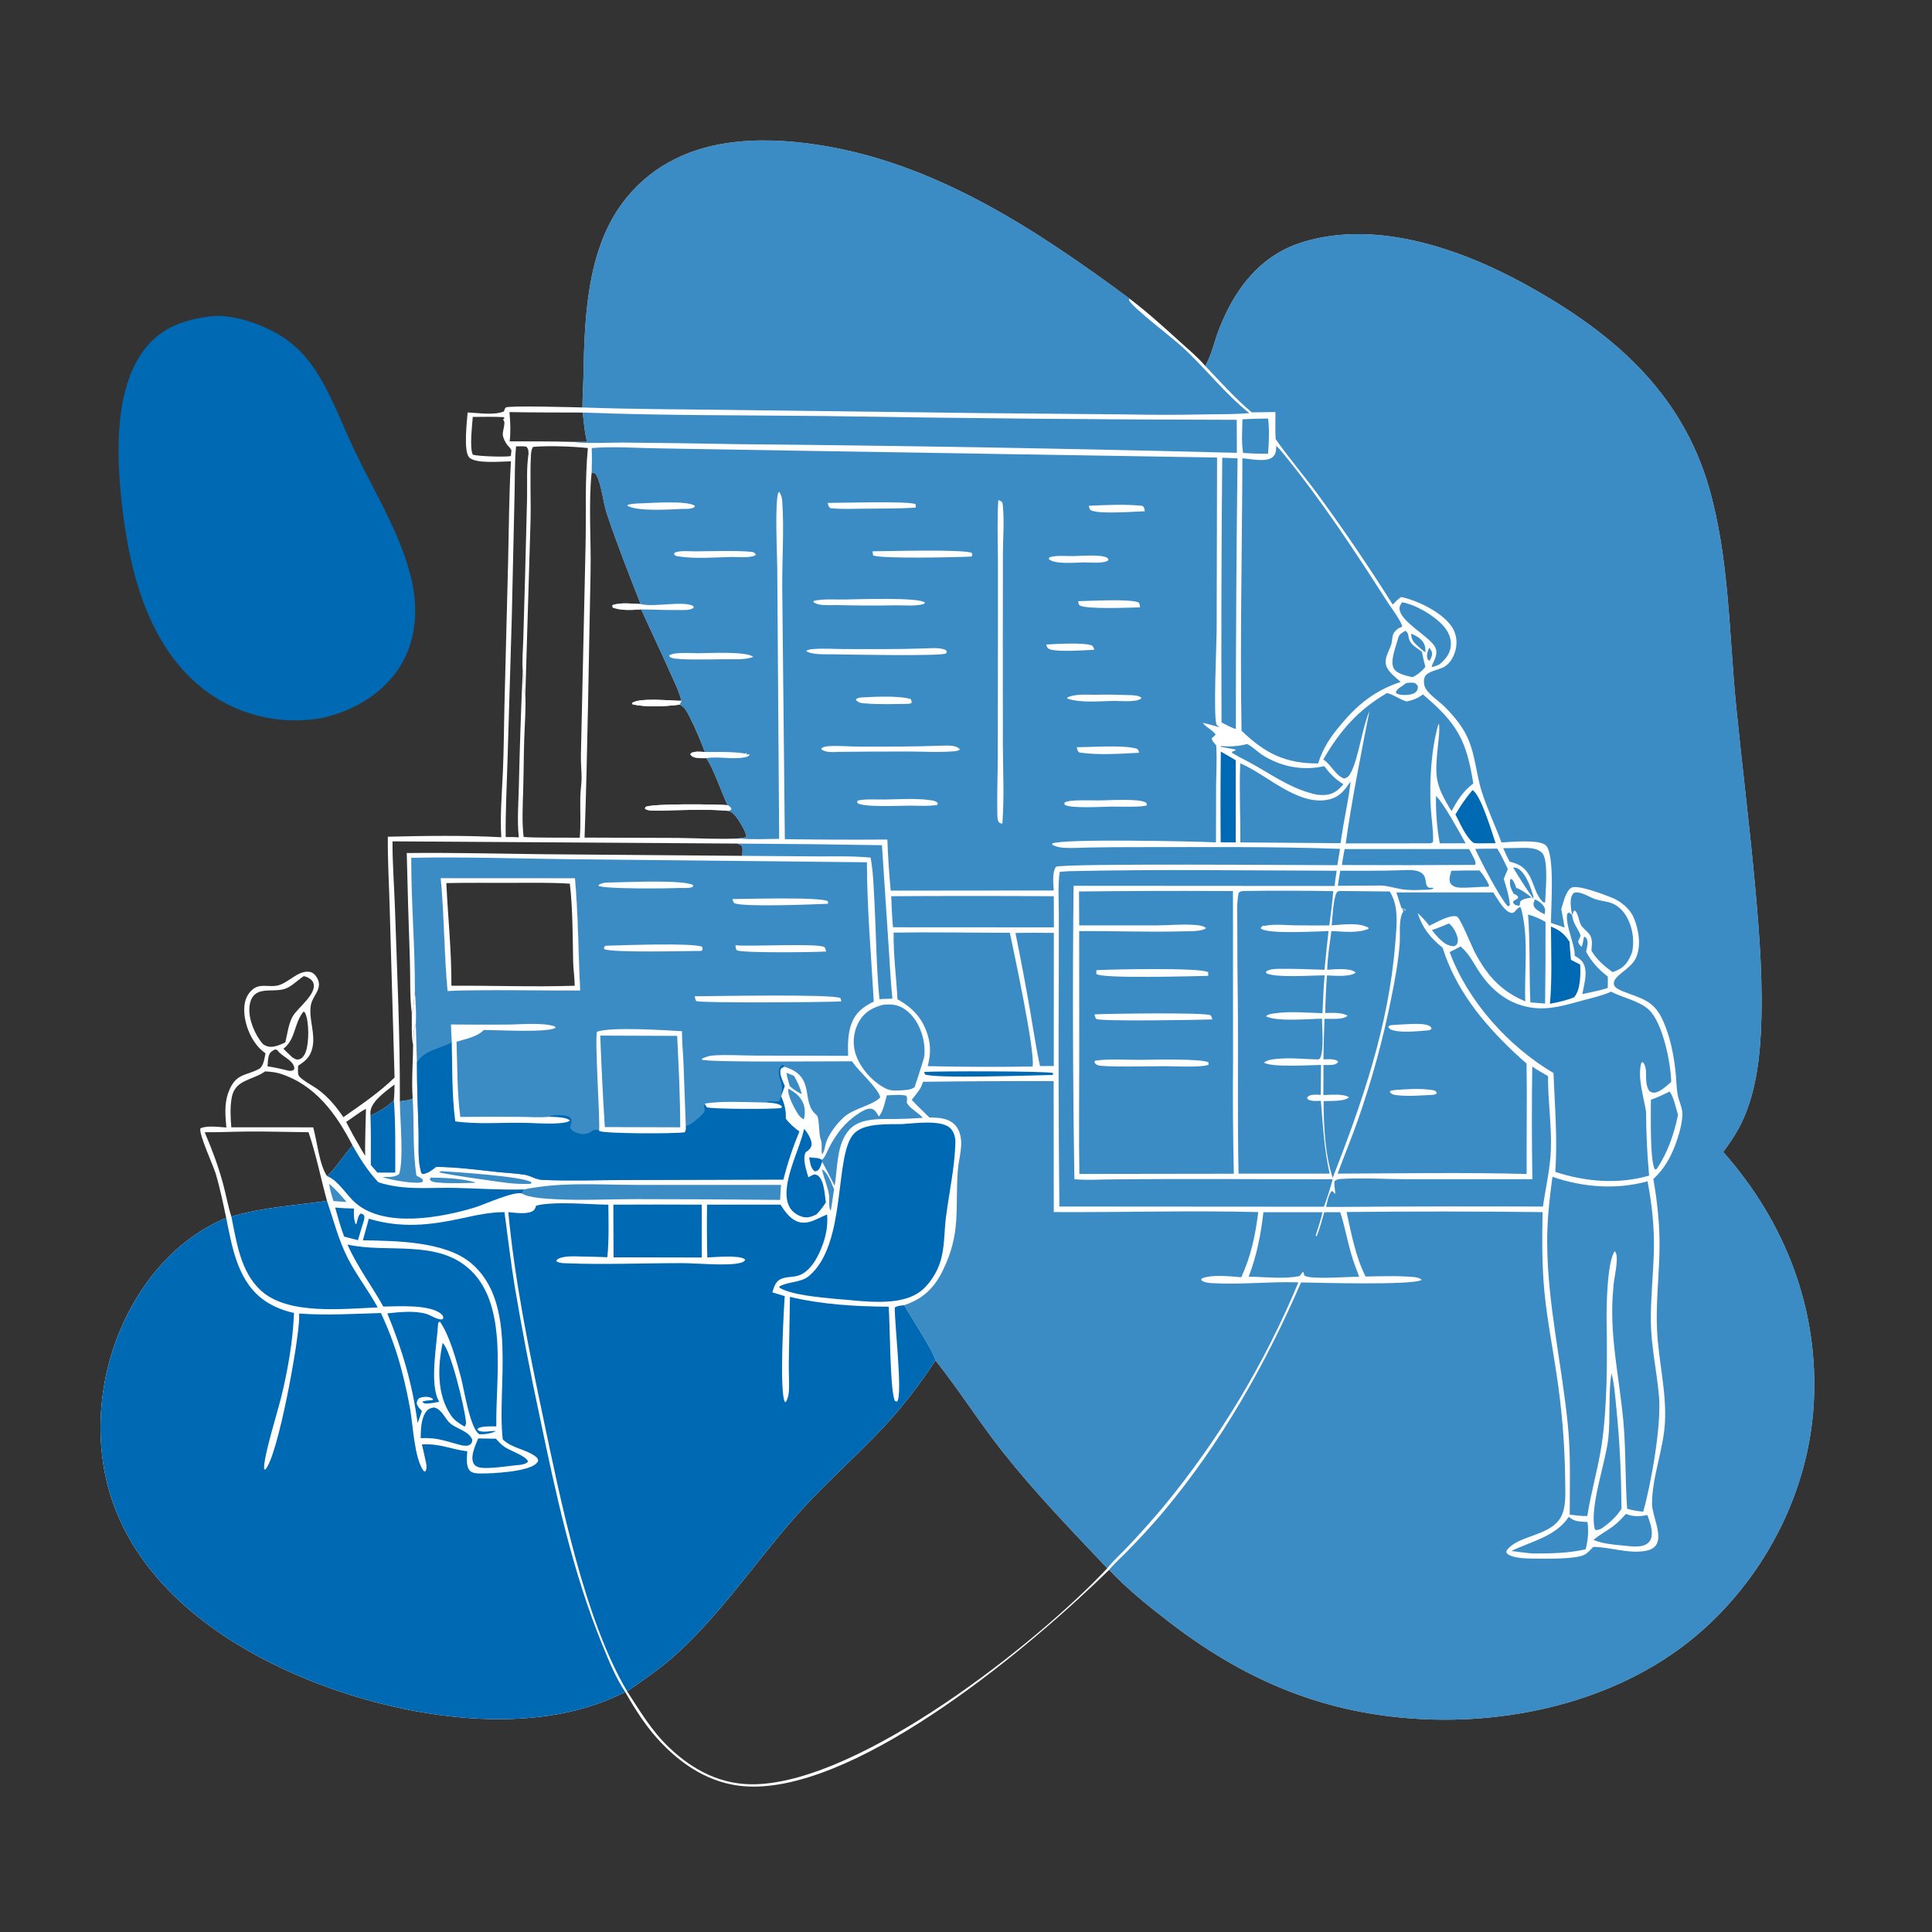
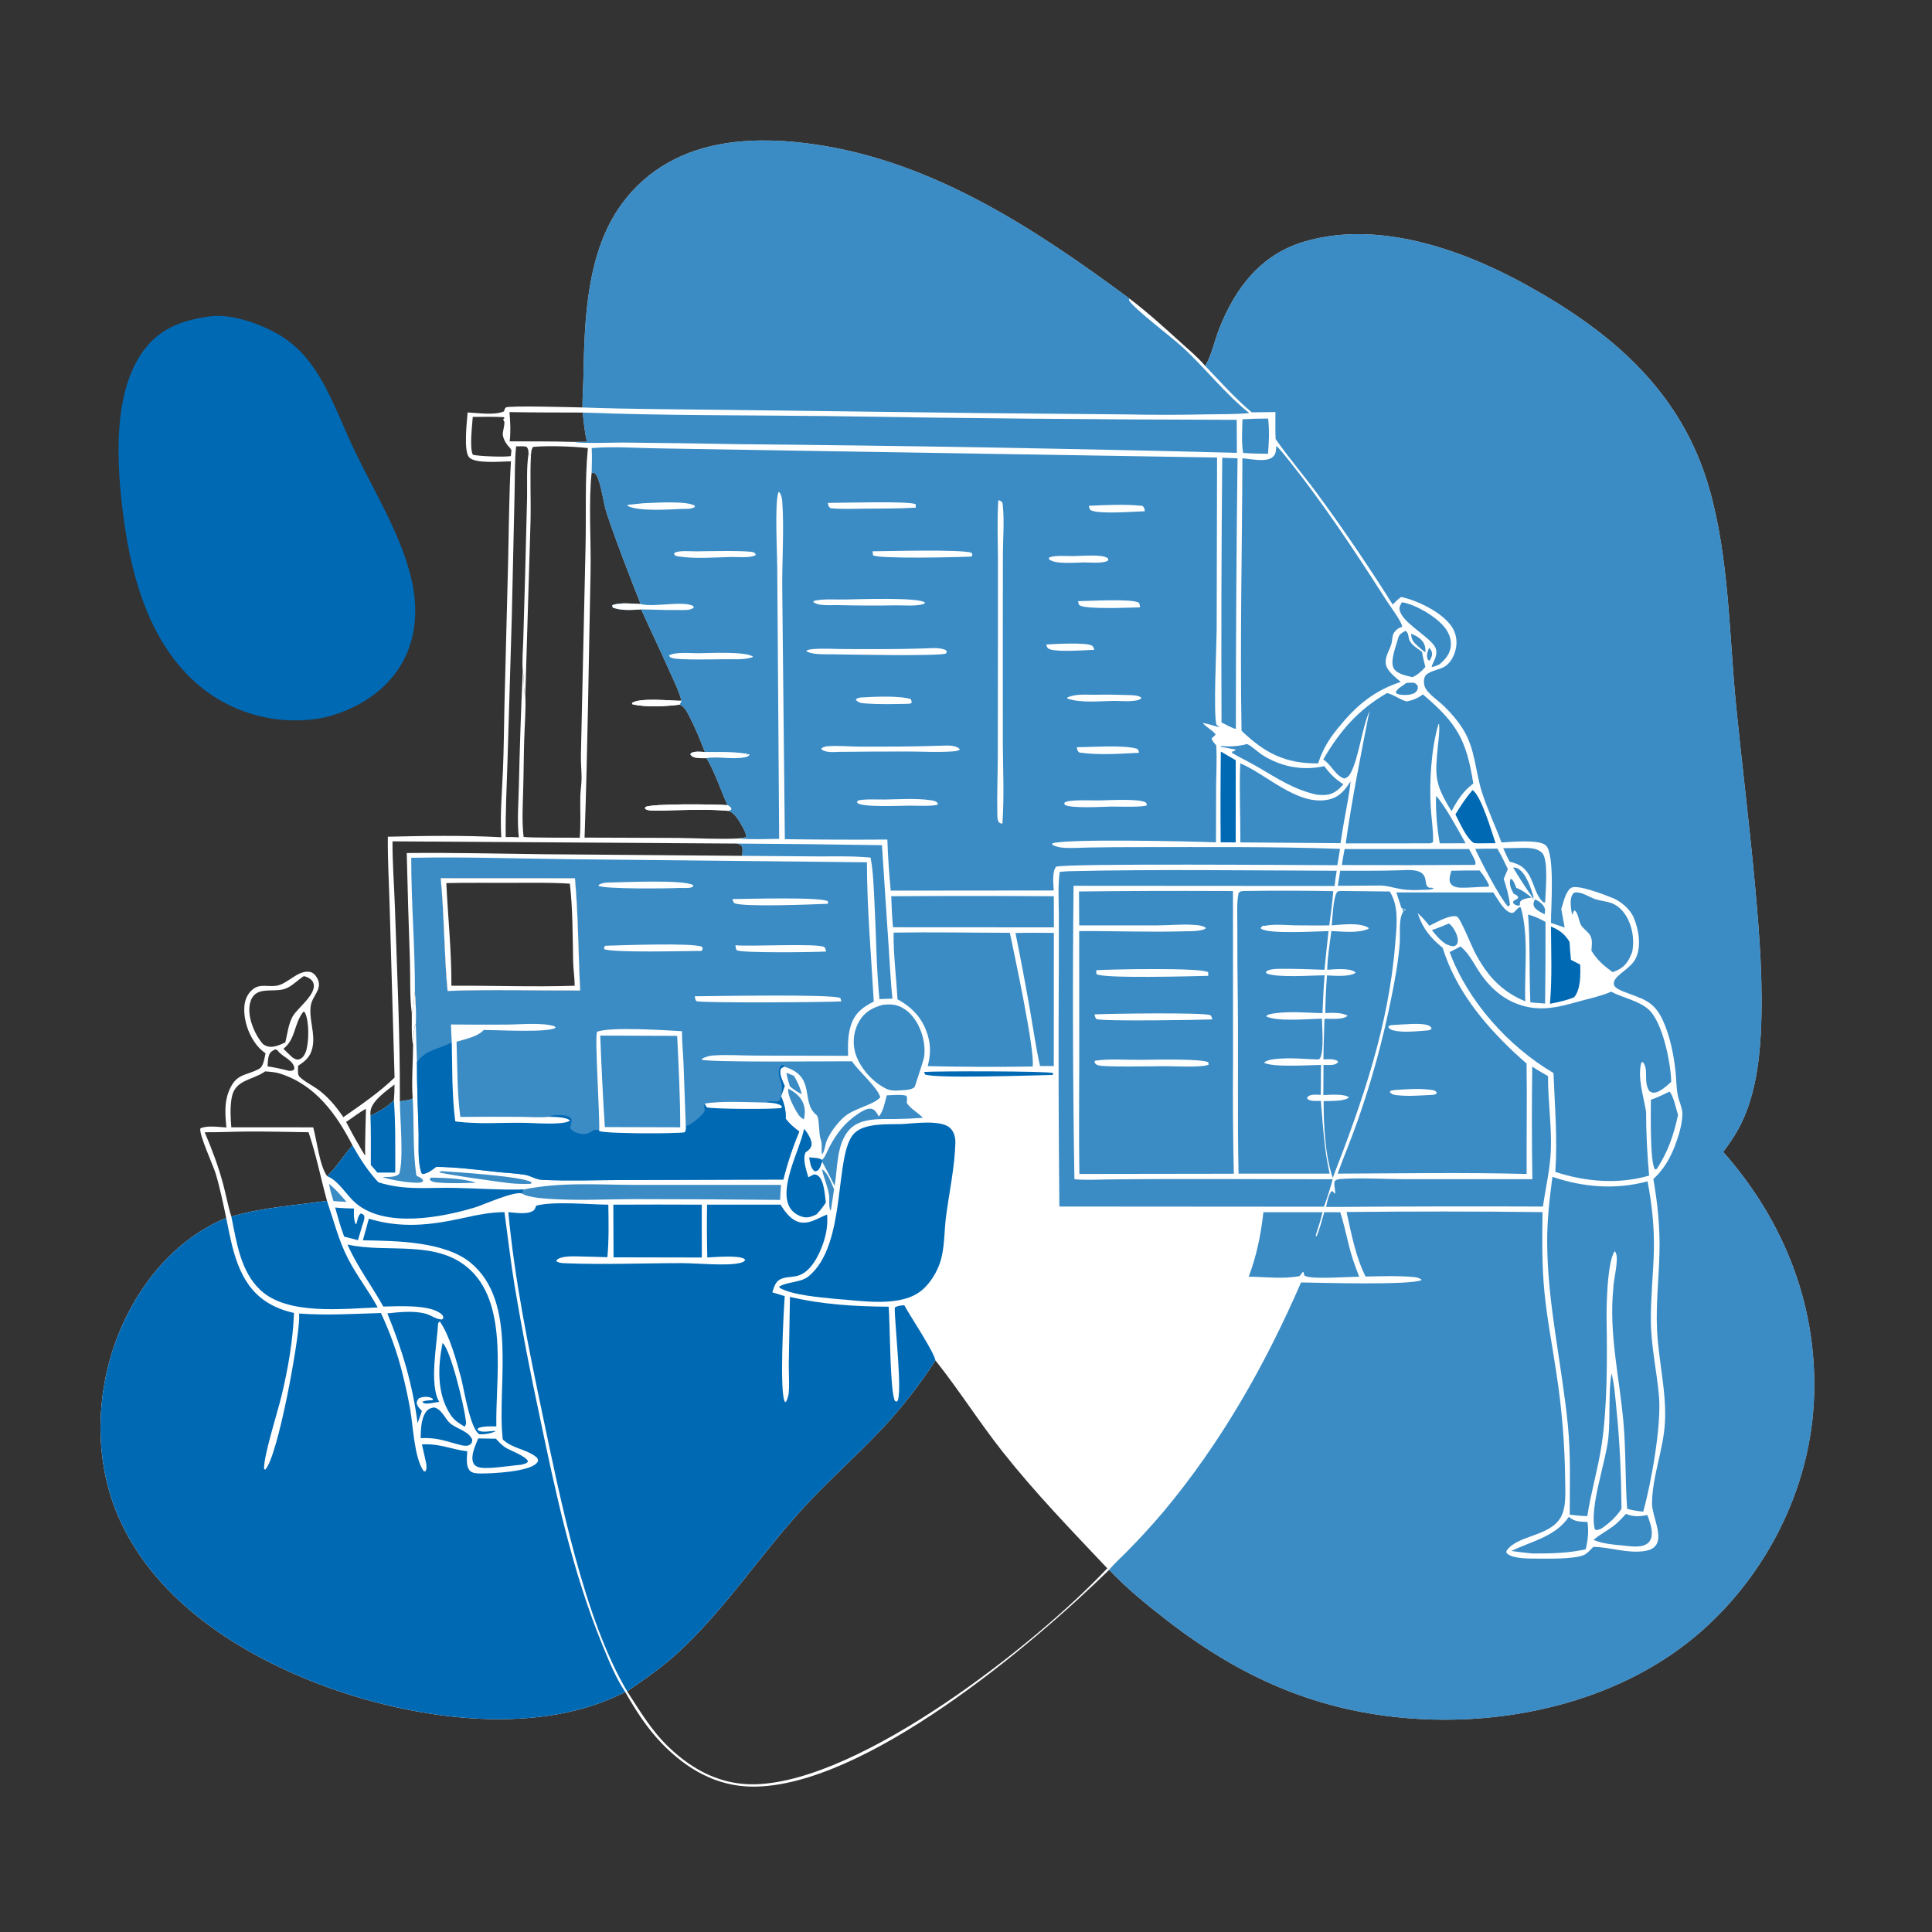
<svg xmlns="http://www.w3.org/2000/svg" width="1024" height="1024">
  <rect width="100%" height="100%" fill="#333333" stroke="none" />
  <path fill="white" d="M308.713 215.961C308.7 210.367 309.143 204.742 309.245 199.143C309.796 168.91 310.984 133.428 329.571 108.044C343.168 89.474 362.77 79.172 385.312 75.83C400.991 73.505 417.383 74.345 433.016 76.696C495.332 86.068 548.925 121.475 598.598 158.214C608.062 165.415 616.79 173.291 625.579 181.288C630.027 185.336 634.923 189.38 638.806 193.969C638.885 193.832 638.967 193.697 639.043 193.558C642.338 187.622 643.762 180.435 646.261 174.101C654.793 152.475 668.363 134.802 691.424 128.017C730.42 116.545 774.764 132.111 808.978 151.008C854.037 175.895 891.101 207.276 905.852 258.603C916.635 296.123 916.391 336.399 920.269 375.037C923.482 407.053 927.465 439.006 930.361 471.05C932.67 496.586 934.579 522.272 933.258 547.929C932.382 564.951 929.611 583.386 921.336 598.45C919.004 602.695 916.19 606.653 913.347 610.567C946.283 647.82 964.182 694.007 961.316 744.139C958.695 789.99 936.182 834.246 901.835 864.535C860.985 900.557 802.78 914.577 749.265 910.914C699.102 907.481 658.2 889.537 618.7 858.977C608.074 850.756 597.064 841.872 587.873 832.044C547.499 871.597 457.805 947.527 398.59 946.948C379.58 946.762 363.816 937.505 350.86 924.131C342.98 915.997 337 906.659 331.429 896.865Q327.789 898.587 324.099 900.2C276.477 920.667 211.765 909.657 165.166 891.065C123 874.241 80.64 846.124 62.323 802.857C49.424 772.389 50.821 736.285 63.303 705.935C74.009 679.906 93.418 656.467 119.898 645.526C118.211 637.578 116.581 629.507 114.219 621.729C113.013 617.759 105.2 600.794 106.225 598.053C109.803 596.372 116.017 597.384 119.989 597.59C119.412 591.335 118.812 585.051 121.046 579.018C124.875 568.675 130.075 570.43 137.297 566.538C139.712 565.236 140.167 560.759 140.729 558.319C139.452 557.337 138.224 556.335 137.135 555.142C132.073 549.6 128.933 540.861 129.529 533.349C129.81 529.816 131.203 526.655 133.963 524.375C137.757 521.242 142.154 523.165 146.524 522.47C152.448 521.527 157.604 514.331 163.809 515.066C165.382 515.253 166.491 516.043 167.404 517.301C172.038 523.685 165.609 527.29 164.723 532.974C163.559 540.44 167.416 547.856 165.507 555.676C164.392 560.242 161.773 562.471 158.009 564.85C157.985 566.206 157.703 568.715 158.274 569.967C159.207 572.012 165.969 575.59 168.087 577.113C173.841 581.25 178.018 586.32 181.996 592.125C191.245 585.631 201.025 579.042 209.127 571.125L206.57 481.978C206.234 469.131 205.428 456.335 205.562 443.473C224.975 443.001 246.42 442.673 265.698 443.764C264.978 432.141 266.062 420.226 266.559 408.589C267.038 397.343 267.099 386.051 267.347 374.796L269.316 297.572C269.74 279.932 269.786 262.13 270.805 244.524C265.858 244.534 251.856 246.004 248.606 242.341C245.625 238.981 247.481 223.376 247.851 218.605C253.372 218.849 262.088 220.242 267.108 218.043C267.343 217.238 267.462 216.633 268.063 216.01C269.198 214.833 303.905 215.872 308.713 215.961ZM237.224 525.221C260.639 524.336 284.084 525.096 307.512 525.003C306.478 505.24 306.507 485.174 304.734 465.491L233.591 465.453C235.482 485.313 235.36 505.334 237.224 525.221ZM332.407 896.45C339.383 907.186 345.335 917.351 354.736 926.293C367.52 938.454 382.552 946.198 400.488 945.695C456.767 944.118 549.643 870.929 586.877 831.223C567.878 811.123 548.701 791.319 531.518 769.602C519.046 753.84 508.308 736.748 495.796 721.033Q489.562 730.7 482.485 739.768Q475.407 748.836 467.544 757.232C453.973 771.641 439.076 784.75 425.682 799.338C402.601 824.477 383.776 853.787 358.423 876.784C350.272 884.177 341.42 890.202 332.407 896.45ZM391.419 444.406L395.361 443.761L395.572 443.114C395.154 441.328 394.452 439.824 393.547 438.234C391.962 435.447 389.318 430.648 386.09 429.767C376.418 428.9 366.808 429.24 357.121 429.433C353.246 429.51 349.148 429.853 345.289 429.581C343.993 429.489 342.995 429.417 341.874 428.696L342.006 427.789C344.785 425.794 380.095 426.253 385.634 426.766C382.113 419.386 378.668 408.366 374.396 401.837C372.58 401.841 370.414 401.912 368.643 401.56C367.302 401.293 366.61 400.864 365.839 399.772L366.587 398.951C368.837 398.102 371.245 398.46 373.606 398.583C371.174 392.356 368.624 385.952 365.536 380.013C364.345 377.723 362.752 374.28 360.165 373.488C352.744 374.403 342.449 374.997 335.178 373.261L334.952 372.625C338.93 369.631 355.436 371.444 361.176 371.45C359.976 366.386 357.14 360.89 355.03 356.125C350.113 345.021 344.845 334.078 339.849 323.01C334.805 323.248 329.593 323.79 324.755 322.014L324.534 320.75C328.797 319.2 335.085 319.981 339.541 320.153C333.277 304.226 327.066 288.442 321.612 272.206C319.693 266.492 318.806 256.723 316.135 251.883C315.442 250.629 314.913 250.752 313.592 250.443C311.842 266.644 313.367 286.602 313.009 303.295C312.005 350.161 311.5 397.088 309.827 443.945L359.281 444.114C369.864 444.252 380.868 444.914 391.419 444.406ZM151.235 552.468C152.296 548.086 152.886 542.735 155.08 538.781C157.656 534.139 168.887 526.323 165.823 520.419C165.079 518.986 163.096 517.875 161.567 517.494C161.372 517.446 161.17 517.427 160.972 517.393C157.732 519.476 154.523 522.994 150.88 524.154C144.183 526.286 134.586 522.059 132.459 532.044C131.123 538.317 134.181 546.26 137.788 551.39C138.324 552.153 138.9 552.839 139.529 553.525C141.511 554.774 143.152 555.108 145.48 554.628C147.422 554.228 149.468 553.361 151.235 552.468ZM308.898 218.664C295.945 218.604 282.977 218.662 270.027 218.417C270.472 223.505 270.756 228.845 270.141 233.926C281.466 233.976 292.813 233.886 304.133 234.214L311.088 234.148C309.9 229.088 309.349 223.833 308.898 218.664ZM154.959 560.439C156.274 561.161 157.093 561.931 158.686 561.429C160.502 560.857 161.582 558.906 162.16 557.229C163.81 552.43 163.91 541.617 161.763 536.956C161.478 536.339 161.529 536.536 160.788 536.215C155.711 542.605 156.865 550.667 150.214 555.872C151.782 557.409 153.339 558.956 154.959 560.439ZM122.592 597.498L165.992 597.514C168.017 604.631 169.279 617.648 173.369 623.376C178.402 618.614 182.189 612.303 186.832 607.096C178.281 590.465 167.208 575.024 148.503 569.056C145.949 568.241 143.169 568.021 140.503 567.858C140.348 567.968 140.194 568.082 140.037 568.189C133.609 572.594 124.55 572.236 122.826 581.688C121.877 586.892 122.177 592.26 122.592 597.498ZM218.951 554.031C219.579 550.283 218.671 546.136 220.395 542.605C220.628 537.027 220.331 531.4 219.905 525.839C219.193 529.745 219.726 533.098 218.252 536.914C217.107 528.441 217.553 518.362 217.277 509.689Q216.255 480.914 215.58 452.13C239.578 451.835 263.533 452.48 287.521 452.749L393.365 453.616C393.515 451.946 393.679 450.409 393.408 448.745C392.398 447.518 392.155 447.542 390.599 447.107L208.034 445.933C207.981 457.578 208.918 469.196 209.31 480.83C210.46 515.04 212.098 549.498 211.929 583.716C214.155 583.218 216.739 583.318 218.735 582.163C218.058 572.947 218.889 563.298 218.951 554.031ZM271.073 238.644C270.59 237.819 270.213 237.22 269.52 236.553C268.123 235.211 266.384 231.85 266.479 229.915C266.507 229.328 266.581 229.096 266.668 228.506C266.846 227.304 267.58 224.543 267.265 223.421C267.187 223.143 266.627 222.445 266.664 222.343C266.765 222.062 267.129 221.969 267.362 221.782L267.066 221.098C261.585 220.795 256.066 220.948 250.578 220.977C250.274 225.528 248.779 237.304 250.597 240.977C253.087 241.864 268.103 242.336 270.762 241.723L271.073 238.644ZM278.437 368.333C278.778 375.943 278.115 383.852 277.866 391.472C277.561 400.807 277.561 410.145 277.278 419.474C277.035 427.453 276.607 435.599 277.51 443.544C280.058 444.17 302.761 443.877 307.29 444.034C307.891 436.713 307.457 429.786 307.573 422.514C307.628 418.992 308.294 415.493 308.255 411.957C308.212 408.057 307.808 404.171 307.893 400.267L310.352 289.634C310.754 272.271 309.937 254.771 311.584 237.475C303.619 236.599 290.451 236.123 282.546 236.864C281.553 238.252 281.569 239.801 281.405 241.444L280.12 240.559C280.018 238.875 280.184 238.21 279.137 236.846C277.273 236.297 275.438 236.64 273.531 236.573C272.687 245.202 272.977 254.007 272.712 262.678L271.249 327.654L268.983 403.429C268.579 416.816 267.887 430.27 268.032 443.663C270.35 443.661 272.67 443.608 274.981 443.822C274.001 434.734 274.842 425.055 275.027 415.917Q275.701 385.787 277.071 355.681C277.905 358.339 277.355 367.051 278.437 368.333ZM141.791 565.172C145.547 565.754 149.173 566.543 152.854 567.484C154.004 567.731 154.398 567.545 155.499 567.219C155.953 566.475 156.165 566.504 155.923 565.569C154.859 561.474 149.238 559.99 147.042 556.613L145.877 556.182C144.463 556.899 143.31 557.441 142.683 559.021C141.951 560.869 141.952 563.193 141.791 565.172ZM208.77 583.153C209.021 580.358 209.107 577.627 209.098 574.823C205.128 577.89 197.565 583.131 196.481 588.309C196.274 589.296 196.337 590.41 196.356 591.411C201.007 589.009 205.091 586.938 208.77 583.153ZM190.053 606.659C191.132 608.712 192.301 610.634 193.568 612.577C193.315 608.021 194.003 587.746 193.973 587.7C190.185 589.663 187.019 592.36 183.457 594.647C185.573 598.707 187.695 602.731 190.053 606.659ZM108.488 600.112C112.304 609.017 115.632 617.884 118.177 627.239C119.75 633.018 120.795 639.128 122.628 644.802C139.116 639.905 156.402 638.928 173.303 636.452C169.984 624.438 167.574 611.874 163.523 600.106C153.029 599.981 142.516 599.681 132.023 599.727C124.185 599.761 116.32 600.192 108.488 600.112Z" />
  <path fill="#0069B4" fill-opacity="0.769" d="M638.806 193.969C638.885 193.832 638.967 193.697 639.043 193.558C642.338 187.622 643.762 180.435 646.261 174.101C654.793 152.475 668.363 134.802 691.424 128.017C730.42 116.545 774.764 132.111 808.978 151.008C854.037 175.895 891.101 207.276 905.852 258.603C916.635 296.123 916.391 336.399 920.269 375.037C923.482 407.053 927.465 439.006 930.361 471.05C932.67 496.586 934.579 522.272 933.258 547.929C932.382 564.951 929.611 583.386 921.336 598.45C919.004 602.695 916.19 606.653 913.347 610.567C946.283 647.82 964.182 694.007 961.316 744.139C958.695 789.99 936.182 834.246 901.835 864.535C860.985 900.557 802.78 914.577 749.265 910.914C699.102 907.481 658.2 889.537 618.7 858.977C608.074 850.756 597.064 841.872 587.873 832.044C590.77 828.54 594.472 825.289 597.658 822.01Q607.541 811.987 616.645 801.252C647.298 764.584 670.58 723.449 689.587 679.715C699.175 679.881 748.034 681.294 753.438 678.444L753.23 678.013C751.89 677.28 750.897 677.004 749.375 676.867C740.866 676.101 732.313 676.436 723.781 676.579C718.494 666.115 716.209 653.764 713.701 642.392Q765.645 641.825 817.588 642.45C817.345 656.827 817.215 671.098 818.645 685.428C820.055 699.571 822.807 713.527 824.89 727.578Q827.091 741.781 828.265 756.105Q829.439 770.429 829.58 784.801C829.607 790.923 830.31 798.924 827.141 804.342C821.156 814.575 804.109 813.52 798.443 822.035C798.471 822.997 798.26 822.889 798.87 823.451C801.92 826.263 811.007 826.071 814.947 826.097C820.912 826.136 834.669 826.393 839.588 824.144C841.354 823.337 843.103 821.244 844.486 819.883C853.369 819.981 862.138 823.337 871.108 822.166C873.643 821.835 876.141 821.114 877.702 818.96C881.438 813.807 875.572 802.978 875.598 797.008C875.661 782.536 881.7 768.351 882.456 753.81C883.321 737.18 878.924 720.88 878.235 704.316C877.677 690.901 879.195 677.515 879.54 664.116C879.883 650.801 878.611 638.007 876.308 624.915C881.536 620.072 885.136 614.152 887.661 607.519C889.631 602.346 891.611 596.056 891.707 590.476C891.763 587.274 889.813 583.529 889.217 580.324C888.506 576.506 888.516 572.384 888.125 568.506C887.189 559.231 885.233 549.415 881.381 540.881C876.513 530.093 870.086 529.362 860.142 525.421C858.806 524.891 855.928 523.611 855.497 522.115C854.101 517.263 864.154 514.163 867.1 507.687C870.033 501.239 868.554 492.604 865.855 486.269C863.963 481.828 859.132 477.741 854.723 475.951C851.005 474.442 836.139 468.601 832.814 470.551C829.812 472.31 828.552 478.618 827.514 481.817L829.291 491.604L822.056 489.162C821.967 481.576 824.272 452.765 819.323 448.08C815.796 444.743 800.779 446.272 795.816 446.521C792.509 437.549 788.309 428.86 785.419 419.744C781.896 408.633 781.942 397.088 775.623 386.804C772.891 382.359 769.282 378.107 765.56 374.462C762.616 371.578 757.48 368.248 755.519 364.743C754.622 363.139 754.448 360.493 755.149 358.797C756.37 355.839 762.588 355.02 765.248 353.569C768.601 351.739 770.631 347.935 771.509 344.328C772.522 340.16 771.883 335.742 769.476 332.166C764.38 324.591 751.415 318.264 742.642 316.418C740.936 317.606 739.6 318.927 738.167 320.428Q719.281 290.433 698.333 261.841C691.07 252.019 683.101 242.719 676.094 232.707C675.88 227.958 676.017 223.151 676.006 218.395L663.437 218.553C654.611 211.111 646.765 202.309 638.806 193.969Z" />
  <path fill="#0069B4" d="M195.481 645.951C212.83 651.092 227.71 649.453 245.178 645.642C252.499 644.045 259.844 642.447 267.379 642.475C269.159 655.581 270.669 668.682 272.786 681.746Q278.609 716.266 285.988 750.487C294.53 791.413 303.35 832.875 319.211 871.695C322.73 880.307 326.261 889.095 331.429 896.865Q327.789 898.587 324.099 900.2C276.477 920.667 211.765 909.657 165.166 891.065C123 874.241 80.64 846.124 62.323 802.857C49.424 772.389 50.821 736.285 63.303 705.935C74.009 679.906 93.418 656.467 119.898 645.526C123.168 661.773 126.121 680.113 141.103 689.928C145.526 692.826 150.674 694.791 155.837 695.879C155.209 710.91 152.713 725.225 149.218 739.834C147.264 748.004 139.617 771.919 139.971 778.533L140.533 778.997C147.308 772.271 158.533 709.898 158.567 698.467Q158.57 697.33 158.556 696.194C173.125 697.291 187.336 696.346 201.895 695.93Q205.574 703.772 208.469 711.936Q211.363 720.1 213.445 728.508Q215.734 737.626 217.395 746.88C218.937 755.584 219.568 772.765 224.517 779.681L225.415 779.911C226.298 778.591 226.109 776.861 225.817 775.363C225.179 772.095 224.341 768.833 223.62 765.58C233.319 765.013 238.681 768.126 247.667 769.215C247.516 772.236 246.803 776.866 248.934 779.381C250.246 780.929 252.838 780.953 254.719 780.972C261.22 781.037 279.872 780.001 284.19 775.728C284.766 775.158 284.799 775.061 285.215 774.463C285.1 773.143 284.867 772.733 283.783 771.922C278.467 767.943 271.636 767.802 266.478 762.948L266.401 762.252C263.39 733.908 274.676 690.192 249.5 669.337C235.693 657.898 209.716 657.677 192.331 657.395L195.481 645.951Z" />
  <path fill="#0069B4" fill-opacity="0.769" d="M308.713 215.961C308.7 210.367 309.143 204.742 309.245 199.143C309.796 168.91 310.984 133.428 329.571 108.044C343.168 89.474 362.77 79.172 385.312 75.83C400.991 73.505 417.383 74.345 433.016 76.696C495.332 86.068 548.925 121.475 598.598 158.214C598.363 159.145 598.207 158.908 598.687 159.594C602.06 164.418 620.457 178.308 626.101 183.421C638.507 194.658 649.165 208.635 662.157 218.954C654.672 219.633 647.149 219.503 639.642 219.617Q618.256 220.083 596.87 219.648L518.958 218.944L384.946 217.246C359.544 216.907 334.099 216.901 308.713 215.961Z" />
  <path fill="#0069B4" fill-opacity="0.769" d="M313.608 237.485C325.237 236.515 337.38 237.493 349.07 237.643L422.658 238.875L645.073 242.511L644.856 333.989C644.797 342.549 643.043 378.776 644.75 384.088L646.415 385.461C643.416 384.732 640.479 383.664 637.437 383.148C637.577 383.307 637.715 383.467 637.857 383.624C639.628 385.587 643.033 387.304 644.305 389.332C643.685 390.117 643.02 390.644 642.225 391.247C642.343 392.682 643.721 393.988 644.625 395.057C645.07 402.013 644.635 409.001 644.562 415.966L644.489 446.475C633.178 445.926 563.642 444.41 557.683 447.062L557.779 447.775C559.748 448.824 561.895 449.229 564.117 449.354C568.6 449.606 573.272 449.26 577.768 449.188Q590.578 448.971 603.39 448.994C638.947 449.003 674.734 448.646 710.263 449.912L708.808 458.574C694.023 458.574 563.756 457.487 559.681 459.415C557.562 462.507 558.305 468.333 558.52 471.981L472.091 472.064C471.28 463.087 470.609 453.988 470.319 444.98Q443.149 445.17 415.98 444.781L414.614 312.805C414.424 297.871 415.69 280.186 414.599 265.661C414.471 263.968 414.085 262.109 412.994 260.777L412.562 260.939C410.523 266.721 411.944 293.321 411.959 300.979L412.978 444.61C405.829 444.658 398.534 445.081 391.419 444.406L395.361 443.761L395.572 443.114C395.154 441.328 394.452 439.824 393.547 438.234C391.962 435.447 389.318 430.648 386.09 429.767C386.711 429.583 387.076 429.313 387.606 428.953C387.361 427.641 386.671 427.513 385.634 426.766C382.113 419.386 378.668 408.366 374.396 401.837C372.58 401.841 370.414 401.912 368.643 401.56C367.302 401.293 366.61 400.864 365.839 399.772L366.587 398.951C368.837 398.102 371.245 398.46 373.606 398.583C371.174 392.356 368.624 385.952 365.536 380.013C364.345 377.723 362.752 374.28 360.165 373.488L361.176 371.45C359.976 366.386 357.14 360.89 355.03 356.125C350.113 345.021 344.845 334.078 339.849 323.01C334.805 323.248 329.593 323.79 324.755 322.014L324.534 320.75C328.797 319.2 335.085 319.981 339.541 320.153C333.277 304.226 327.066 288.442 321.612 272.206C319.693 266.492 318.806 256.723 316.135 251.883C315.442 250.629 314.913 250.752 313.592 250.443C313.657 246.148 313.848 241.771 313.608 237.485Z" />
  <path fill="white" d="M339.849 323.01C334.805 323.248 329.593 323.79 324.755 322.014L324.534 320.75C328.797 319.2 335.085 319.981 339.541 320.153C339.781 320.206 340.02 320.264 340.262 320.313C347.478 321.785 361.558 318.443 367.251 321.078L367.769 321.962C366.044 323.739 361.694 323.283 359.297 323.323C352.824 323.429 346.326 323.052 339.849 323.01Z" />
  <path fill="white" d="M373.606 398.583C380.782 398.612 388.048 398.284 395.158 399.426L395.599 398.939L395.742 399.971C396.561 399.758 396.573 399.606 397.389 399.962C396.596 401.058 395.779 401.196 394.49 401.434C387.899 402.651 380.851 400.766 374.396 401.837C372.58 401.841 370.414 401.912 368.643 401.56C367.302 401.293 366.61 400.864 365.839 399.772L366.587 398.951C368.837 398.102 371.245 398.46 373.606 398.583Z" />
  <path fill="white" d="M529.127 265.078C529.903 265.327 530.443 265.442 531.008 266.071C531.513 266.633 531.473 267.555 531.543 268.278C532.344 276.495 531.614 284.978 531.563 293.234L531.509 339.386L531.533 394.889C531.64 408.845 532.303 422.604 531.282 436.545C530.259 436.424 530.16 436.365 529.374 435.794C528.636 434.421 528.643 433.161 528.609 431.65C528.379 421.355 528.812 411.047 528.849 400.75L528.932 336.635L528.931 296.511C528.867 286.007 528.457 275.573 529.127 265.078Z" />
  <path fill="white" d="M488.252 343.733C491.766 343.69 497.586 342.992 500.764 344.341C501.694 344.736 501.373 344.501 501.816 345.494L501.364 346.387C497.367 347.901 449.196 346.892 441.122 346.793C437.734 346.732 429.779 347.17 427.26 344.942C428.497 344.254 429.837 344.103 431.23 343.999C436.767 343.584 442.588 344.021 448.153 344.021C461.513 344.02 474.899 344.161 488.252 343.733Z" />
  <path fill="white" d="M498.673 395.237C500.7 395.211 502.997 395.015 504.991 395.363C506.416 395.611 507.957 396.078 508.787 397.26C507.574 398.169 505.879 398.193 504.407 398.292C496.886 398.795 489.06 398.343 481.51 398.316Q463.192 398.299 444.875 398.501C441.678 398.587 438.31 399.047 435.473 397.296L435.435 396.572C436.55 395.879 437.486 395.62 438.777 395.519C444.305 395.088 450.302 395.728 455.885 395.734C470.127 395.752 484.443 395.747 498.673 395.237Z" />
  <path fill="white" d="M447.776 317.747C454.78 317.643 487.047 316.444 490.293 319.385L489.704 320.081C485.425 321.452 479.174 320.761 474.625 320.837Q459.781 321.104 444.94 320.729C441.507 320.663 437.69 320.982 434.322 320.432C433.112 320.235 432.117 319.8 431.107 319.105L431.311 318.498C436.21 317.269 442.667 317.848 447.776 317.747Z" />
  <path fill="white" d="M462.475 292.196C470.433 292.186 509.334 291.004 514.991 292.994L515.418 294.01L514.866 294.982C508.634 295.336 465.669 296.339 462.731 294.299L462.475 292.196Z" />
  <path fill="white" d="M438.733 266.551C444.518 266.591 483.169 265.405 485.34 267.31L485.375 269.065C476.429 269.602 467.42 269.546 458.458 269.604C452.428 269.643 446.19 269.974 440.2 269.361C439.001 268.514 439.099 267.937 438.733 266.551Z" />
  <path fill="white" d="M582.471 424.248C587.429 424.213 603.299 423.127 607.154 425.273C607.753 425.607 607.725 426.153 607.911 426.763C606.557 427.965 592.168 427.487 589.26 427.506C584.422 427.573 567.797 428.634 564.343 426.578L564.1 425.519C565.982 423.547 579.161 424.33 582.471 424.248Z" />
  <path fill="white" d="M468.828 423.761C476.716 423.643 485.336 423.016 493.144 424.106C494.542 424.301 496.15 424.511 497.038 425.715L496.837 426.602C492.204 427.414 486.991 426.987 482.277 427.009C477.445 426.981 457.093 428.063 454.379 425.553L454.393 424.533C456.451 423.298 465.871 423.826 468.828 423.761Z" />
  <path fill="white" d="M370.242 346.236C375.05 346.203 395.93 345.063 399.209 348.179C394.749 349.909 388.246 349.331 383.462 349.409C378.422 349.446 359.277 349.951 356.064 348.701C355.202 348.367 354.978 348.284 354.624 347.418C357.764 345.386 366.421 346.284 370.242 346.236Z" />
  <path fill="white" d="M369.102 292.23C373.237 292.166 396.714 291.62 399.431 292.773C399.88 292.963 400.179 293.4 400.553 293.714L400.345 294.379C397.165 295.824 391.374 295.176 387.875 295.204C378.792 295.398 368.495 296.297 359.517 294.897C358.37 294.718 357.935 294.674 357.238 293.68L357.547 292.973C360.234 291.606 365.998 292.27 369.102 292.23Z" />
  <path fill="white" d="M580.424 368.239C586.31 368.096 592.264 368.189 598.147 368.406C600.159 368.48 603.639 368.422 605.009 369.911C604.915 370.023 604.838 370.151 604.729 370.249C602.44 372.284 593.943 371.501 591.017 371.494C583.207 371.549 573.028 372.769 565.649 370.222L565.716 369.692C569.941 367.7 575.824 368.236 580.424 368.239Z" />
  <path fill="white" d="M571.415 318.644C576.436 318.582 600.427 317.173 603.546 319.46C604.121 319.881 604.123 321.209 604.241 321.896C598.878 322.042 575.876 323.068 572.29 320.879C571.575 320.443 571.6 319.408 571.415 318.644Z" />
-   <path fill="white" d="M340.825 266.738C346.467 266.545 364.007 265.271 368.311 268.071L368.127 268.796C366.106 269.928 363.805 269.697 361.547 269.733C354.945 270.019 337.886 271.193 332.575 268.061L332.625 267.591C335.297 266.838 338.066 266.859 340.825 266.738Z" />
+   <path fill="white" d="M340.825 266.738C346.467 266.545 364.007 265.271 368.311 268.071L368.127 268.796C366.106 269.928 363.805 269.697 361.547 269.733C354.945 270.019 337.886 271.193 332.575 268.061L332.625 267.591Z" />
  <path fill="white" d="M570.735 396.023C578.932 396.056 595.367 394.698 602.639 396.863C603.504 397.73 603.524 397.779 603.708 398.991C593.456 399.495 582.228 400.351 572.074 398.845C570.904 397.966 571.037 397.419 570.735 396.023Z" />
  <path fill="white" d="M568.888 294.74C572.685 294.705 583.859 293.704 586.815 295.648C587.453 296.068 587.253 296.065 587.438 296.936C585.411 298.846 577.626 298.087 574.677 298.088C570.236 298.128 559.067 299.286 555.923 296.347L556.16 295.411C559.738 294.206 565.093 294.803 568.888 294.74Z" />
  <path fill="white" d="M456.101 369.694C462.914 369.281 476.478 368.596 482.697 370.521C483.158 371.565 483.263 371.492 483.08 372.707L481.625 373.04C474.167 373.167 466.275 373.421 458.843 372.844C456.631 372.672 455.054 372.616 453.566 370.875C454.287 369.903 454.969 369.981 456.101 369.694Z" />
  <path fill="white" d="M577.092 268.087C586.181 267.643 596.372 267.151 605.435 268.115C606.649 268.938 606.478 269.607 606.789 270.973C600.926 271.134 582.617 272.656 578.19 270.459C577.434 270.084 577.329 268.862 577.092 268.087Z" />
  <path fill="white" d="M554.507 341.615C559.026 341.33 574.978 340.39 578.673 342.136C579.482 342.518 579.692 343.605 580.03 344.394C575.168 344.634 560.836 345.661 556.524 344.155C554.982 343.616 555.048 343.048 554.507 341.615Z" />
  <path fill="#0069B4" fill-opacity="0.769" d="M217.965 454.651C246.553 454.07 275.063 455.099 303.637 455.429L459.483 457.024C459.544 481.687 461.721 506.244 463.117 530.851C457.419 533.676 453.301 536.772 451.129 543.042C449.274 548.4 449.408 554.023 449.502 559.612L400.175 559.478C392.797 559.474 385.006 558.873 377.687 559.453C375.84 559.6 374.102 560.221 372.406 560.932L371.906 561.584C374.46 563.229 441.015 562.44 451.566 562.504L452.079 563.245C455.27 567.812 465.614 576.997 466.539 581.61C462.785 585.884 452.355 587.305 446.878 592.479C443.46 595.708 439.957 600.296 438.164 604.657C437.315 606.721 437.093 610.276 435.708 611.878C435.194 608.936 435.977 606.4 434.899 603.533C433.897 600.869 434.381 592.247 432.77 590.966C424.037 584.023 432.959 570.496 415.654 565.375C414.9 565.702 413.992 566.042 413.721 566.857C412.878 569.394 414.98 573.266 415.911 575.644L413.996 581.036C415.739 585.246 416.62 588.394 416.441 592.983C418.521 595.649 420.933 597.76 423.649 599.744Q418.45 612.137 415.183 625.174L330.987 625.428C316.507 625.452 301.81 626.025 287.363 625.353C283.909 625.192 281.402 623.177 278.129 622.644C273.314 621.861 268.319 621.687 263.464 621.159C252.687 619.987 242.032 618.556 231.17 618.463C228.949 620.185 226.931 621.818 224.097 622.274L223.375 621.744C221.178 615.045 222.067 606.32 221.843 599.265C221.459 587.124 220.94 574.986 220.998 562.837Q220.63 552.723 220.395 542.605C220.628 537.027 220.331 531.4 219.905 525.839C220.018 502.125 217.913 478.38 217.965 454.651ZM237.224 525.221C260.639 524.336 284.084 525.096 307.512 525.003C306.478 505.24 306.507 485.174 304.734 465.491L233.591 465.453C235.482 485.313 235.36 505.334 237.224 525.221Z" />
  <path fill="#0069B4" d="M220.998 562.837C226.143 556.101 232.171 556.321 239.029 552.678C239.173 552.601 239.316 552.52 239.46 552.44C239.748 566.328 239.544 580.571 241.31 594.353C252.961 595.911 264.735 595.006 276.444 595.081C282.83 595.121 289.424 595.804 295.778 595.34C297.632 595.204 300.587 595.028 302.076 593.915C299.953 591.896 293.713 592.113 290.899 591.93C293.198 590.694 297.823 590.822 300.3 591.441C301.646 591.778 302.101 592.128 302.929 593.215C302.985 594.832 302.614 596.092 302.148 597.631C303.054 599.47 304.694 600.079 306.592 600.684C308.361 601.248 310.353 601.262 312.076 600.481C314.038 599.592 314.708 598.333 317.107 598.997C317.265 599.041 317.417 599.105 317.572 599.159L317.658 599.415C319.855 600.916 358.426 600.951 362.913 600.108C363.689 598.898 363.463 598.009 363.475 596.607C364.111 596.577 364.578 596.584 365.159 596.282C367.132 595.257 373.069 590.67 373.561 588.514C373.357 587.488 373.089 586.501 373.3 585.455C373.334 585.283 373.402 585.119 373.453 584.952C381.342 583.346 397.32 584.243 406.03 584.338C408.468 582.914 411.022 584.557 413.181 583.369C414.429 580.756 414.88 576.17 413.934 573.418C413.321 571.633 412.696 570.321 412.75 568.366C412.798 566.589 413.191 565.678 414.436 564.436L415.238 564.56L415.654 565.375C414.9 565.702 413.992 566.042 413.721 566.857C412.878 569.394 414.98 573.266 415.911 575.644L413.996 581.036C415.739 585.246 416.62 588.394 416.441 592.983C418.521 595.649 420.933 597.76 423.649 599.744Q418.45 612.137 415.183 625.174L330.987 625.428C316.507 625.452 301.81 626.025 287.363 625.353C283.909 625.192 281.402 623.177 278.129 622.644C273.314 621.861 268.319 621.687 263.464 621.159C252.687 619.987 242.032 618.556 231.17 618.463C228.949 620.185 226.931 621.818 224.097 622.274L223.375 621.744C221.178 615.045 222.067 606.32 221.843 599.265C221.459 587.124 220.94 574.986 220.998 562.837Z" />
  <path fill="white" d="M373.453 584.952C381.342 583.346 397.32 584.243 406.03 584.338C408.683 584.524 412.312 584.56 414.419 586.315L414.211 587.24C410.049 588.063 376.22 587.834 374.603 586.871L373.453 584.952Z" />
  <path fill="white" d="M317.572 599.159C318.007 591.783 315.083 549.236 316.476 546.821C323.946 544.157 352.255 546.033 361.456 546.554C361.453 552.206 362.03 557.857 362.271 563.503L363.475 596.607C363.463 598.009 363.689 598.898 362.913 600.108C358.426 600.951 319.855 600.916 317.658 599.415L317.572 599.159Z" />
  <path fill="#0069B4" fill-opacity="0.769" d="M318.144 548.888L358.913 549.034C359.703 565.186 360.53 581.318 360.535 597.492L320.572 597.376Q319.031 573.148 318.144 548.888Z" />
  <path fill="white" d="M239.01 542.996Q253.783 543.15 268.557 543.053C275.785 543.026 287.152 541.79 293.978 543.981L294.497 544.7C290.881 547.488 262.518 545.879 256.408 545.891C253.252 549.485 246.455 550.753 241.975 552.132C242.444 565.143 242.232 579.118 243.974 591.993Q259.857 591.831 275.741 591.957C280.631 591.979 286.053 592.454 290.899 591.93C293.713 592.113 299.953 591.896 302.076 593.915C300.587 595.028 297.632 595.204 295.778 595.34C289.424 595.804 282.83 595.121 276.444 595.081C264.735 595.006 252.961 595.911 241.31 594.353C239.544 580.571 239.748 566.328 239.46 552.44C239.299 549.296 239.08 546.143 239.01 542.996Z" />
  <path fill="white" d="M233.591 465.453L304.734 465.491C306.507 485.174 306.478 505.24 307.512 525.003C284.084 525.096 260.639 524.336 237.224 525.221C235.36 505.334 235.482 485.313 233.591 465.453ZM239.255 522.457C260.982 522.32 282.905 523.192 304.597 522.46C304.586 518.105 303.864 513.914 303.777 509.601C303.512 496.597 303.575 481.201 302.027 468.367C291.364 467.682 280.562 467.917 269.879 467.937C258.786 467.958 247.653 467.808 236.564 468.059C237.416 486.092 239.364 504.442 239.255 522.457Z" />
  <path fill="white" d="M368.214 528.044C379.198 527.995 441.026 526.785 445.44 528.987L445.928 530.757C438.112 531.271 371.146 531.682 369.158 530.617C368.553 530.293 368.388 528.712 368.214 528.044Z" />
  <path fill="white" d="M320.82 501.267C328.602 501.063 367.471 499.544 372.188 501.853C372.489 503.038 372.489 502.943 371.869 504C363.905 504.012 325.068 505.079 320.333 503.085L320.075 502.293L320.82 501.267Z" />
  <path fill="white" d="M389.789 501.005C397.658 501.803 433.403 499.818 436.875 501.968C437.453 502.326 437.656 503.675 437.86 504.321C431.838 504.714 392.71 505.218 390.519 503.636C389.974 503.242 389.913 501.674 389.789 501.005Z" />
  <path fill="white" d="M388.203 476.527C395.532 476.466 434.907 475.305 438.783 477.675L438.89 479.014C430.878 479.356 394.204 480.854 389.345 478.735C388.685 478.448 388.454 477.19 388.203 476.527Z" />
  <path fill="white" d="M324.077 467.721C331.629 467.596 361.933 466.169 367.298 469.079L367.429 469.666L367.121 470.07C365.451 470.953 362.284 470.593 360.375 470.632C354.778 470.922 320.415 471.348 317.148 469.472L317.633 468.789C319.881 467.71 321.651 467.733 324.077 467.721Z" />
  <path fill="#0069B4" d="M269.412 642.479C272.967 642.725 278.799 643.745 282.081 642.022C283.543 641.254 283.629 640.442 284.19 639.025C293.21 636.576 312.416 638.408 322.429 638.512C322.557 647.796 322.796 657.099 321.922 666.354Q315.461 666.109 308.996 665.988C305.2 665.937 297.635 665.295 294.967 667.893L295.02 668.609C296.438 669.373 297.796 669.467 299.377 669.533C319.947 670.39 340.752 669.479 361.348 669.48C369.337 669.481 385.754 671.153 392.409 669.337C393.627 669.005 394.357 668.827 394.989 667.68C394.885 667.573 394.795 667.451 394.678 667.36C391.789 665.131 378.811 666.324 374.884 666.478Q374.551 652.489 374.755 638.497L413.68 638.496C415.824 641.881 418.569 645.806 422.425 647.353C428.063 649.614 433.306 645.711 438.376 643.704C438.807 649.131 438.017 654.03 436.235 659.152C433.972 665.658 429.414 674.89 422.022 676.385C419.278 676.94 415.902 676.782 413.416 678.142C410.819 679.563 410.222 682.385 409.363 684.981L415.933 686.978C415.356 694.796 412.933 739.066 416.121 743.186L416.817 742.696C417.452 741.132 417.952 739.62 418.079 737.925C418.451 732.978 418.004 727.672 418.07 722.677L418.693 687.373C435.867 691.458 453.434 692.456 471.02 692.577C471.728 700.541 471.657 738.2 474.394 742.618L475.479 742.856C478.587 739.53 474.051 701.053 474.249 693.043C475.579 692.095 476.929 692.055 478.503 691.857L479.256 691.767C482.399 697.549 494.9 716.226 495.796 721.033Q489.562 730.7 482.485 739.768Q475.407 748.836 467.544 757.232C453.973 771.641 439.076 784.75 425.682 799.338C402.601 824.477 383.776 853.787 358.423 876.784C350.272 884.177 341.42 890.202 332.407 896.45C309.636 858.168 296.935 794.353 287.623 750.062C280.193 714.724 272.777 678.45 269.412 642.479Z" />
-   <path fill="#0069B4" fill-opacity="0.769" d="M489.246 573.366Q523.853 572.925 558.462 573.034L558.518 642.425C594.628 642.627 630.817 641.515 666.909 642.426C665.35 654.726 663.122 665.627 657.896 676.97C651.692 676.503 642.971 675.337 637.087 677.543L636.6 678.32C638.002 679.908 641.15 680.026 643.138 680.134C658.045 680.94 673.217 679.17 688.174 679.679Q684.813 687.759 681.155 695.71Q677.496 703.66 673.547 711.47Q669.597 719.28 665.36 726.938Q661.124 734.596 656.607 742.092Q652.091 749.588 647.3 756.911Q642.508 764.235 637.45 771.377Q632.391 778.518 627.071 785.467Q621.751 792.416 616.178 799.164Q607.027 809.992 597.256 820.263C593.862 823.84 589.9 827.372 586.877 831.223C567.878 811.123 548.701 791.319 531.518 769.602C519.046 753.84 508.308 736.748 495.796 721.033C494.9 716.226 482.399 697.549 479.256 691.767C489.023 688.438 494.957 682.941 499.551 673.703C509.613 653.468 506.103 640.437 507.698 620C508.207 613.478 510.814 606.676 508.528 600.244C507.461 597.243 505.597 595.086 502.664 593.8C499.452 592.39 496.048 592.347 492.602 592.29C489.472 589.202 486.222 586.176 483.223 582.962C485.131 580.365 487.639 577.861 488.712 574.822C488.814 574.533 488.929 574.248 489.034 573.961L489.246 573.366Z" />
  <path fill="#0069B4" fill-opacity="0.769" d="M647.125 472.25L653.496 472.293L653.542 562.676Q653.273 592.39 653.954 622.097L572.084 622.216C571.753 601.751 572.035 581.221 572.019 560.75L571.983 493.502C590.56 493.391 609.14 494.138 627.719 493.611C630.314 493.537 637.447 493.756 639.218 491.878C637.506 490.477 634.686 490.323 632.548 490.185C626.156 489.772 619.657 490.439 613.25 490.479L571.996 490.49L571.894 472.504Q609.509 472.076 647.125 472.25Z" />
  <path fill="white" d="M581.059 514.224C587.906 513.77 636.873 512.729 640.342 515.3L640.41 517.218C632.57 517.378 583.911 518.822 581.097 516.221L581.059 514.224Z" />
  <path fill="white" d="M605.091 561.739C610.401 561.644 637.592 561.026 640.46 563.096L640.578 564.31C636.917 565.937 621.991 565.085 617.125 565.098C612.01 565.11 584.981 565.707 582.029 564.616C580.716 564.131 580.6 563.988 580.066 562.798L580.494 562.168C588.045 561.067 597.34 561.818 605.091 561.739Z" />
  <path fill="white" d="M580.08 537.65C587.592 537.255 637.997 536.515 641.442 538.063C642.145 538.379 642.328 539.612 642.577 540.315C636.2 540.586 583.836 541.453 581.163 540.104C580.551 539.795 580.297 538.304 580.08 537.65Z" />
  <path fill="#0069B4" fill-opacity="0.769" d="M740.113 473.013L791.477 473.011C793.438 475.975 796.58 481.841 799.836 483.444C802.956 484.981 803.139 481.782 805.552 480.755L806.088 481.08C810.453 496.561 807.853 514.699 808.427 530.711C799.481 527.102 792.364 521.276 786.86 513.368Q783.846 508.964 781.413 504.215C780.031 501.537 773.87 486.211 772.134 485.746C768.264 484.709 761.18 488.981 757.58 490.684C755.625 488.182 753.807 486.06 751.389 483.988C754.174 492.225 758.023 496.913 764.647 502.364C771.446 524.195 785.692 541.822 802.048 557.327C804.324 559.522 806.76 561.59 809.113 563.706C809.406 583.207 809.049 602.725 809.157 622.23C775.814 621.336 742.337 621.95 708.978 622.048C712.37 612.66 716.28 603.468 719.569 594.043Q725.13 578.235 729.568 562.077Q734.006 545.918 737.299 529.487C739.275 519.833 741.1 510.036 741.862 500.2C742.227 495.496 741.244 487.905 743.369 483.824C743.496 483.58 743.64 483.346 743.775 483.107L743.261 481.585L744.532 482.121L744.13 482.774L745.176 482.151L742.78 481.287L740.113 473.013Z" />
  <path fill="white" d="M738.665 543.254C743.237 543.08 753.143 541.909 757.11 543.512C758.241 543.969 758.342 544.202 758.784 545.236C757.895 546.159 757.454 545.99 756.228 546.193C750.948 546.559 743.373 547.457 738.277 546.066C737.019 545.723 736.429 545.36 735.785 544.252C736.748 543.175 737.263 543.388 738.665 543.254Z" />
  <path fill="white" d="M739.044 577.751C745.038 577.312 751.866 576.805 757.824 577.578C759.406 577.783 760.53 577.72 761.497 579.004L761.209 579.887L759.377 580.302C753.178 580.586 746.516 581.197 740.366 580.471C738.749 580.281 737.64 580.087 736.621 578.787L737.018 578.153L739.044 577.751Z" />
  <path fill="#0069B4" fill-opacity="0.769" d="M676.459 236.337C677.702 237.436 678.828 238.73 679.879 240.014C700.197 264.847 717.89 291.818 735.19 318.782C736.633 321.03 743.388 330.136 743.164 332.215C741.986 332.648 741.025 333.007 740.106 333.891C739.47 334.502 738.783 335.275 738.459 336.098C737.824 337.708 737.953 339.652 737.459 341.332C736.503 344.586 734.31 347.591 734.418 351.105C734.55 355.428 739.531 358.822 742.426 361.447C729.275 365.699 719.774 373.132 711.021 383.692C705.298 390.36 701.286 396.256 698.63 404.64C681.149 404.709 670.517 399.267 658.046 387.313C657.186 339.218 658.353 291.011 658.491 242.904C662.772 243.164 671.117 245.22 674.573 242.221C676.429 240.611 676.287 238.599 676.459 236.337Z" />
  <path fill="#0069B4" fill-opacity="0.769" d="M822.821 623.75C839.316 629.333 856.322 630.673 873.248 626.132C875.524 638.209 876.855 650.121 876.594 662.434C876.328 674.986 874.881 687.509 874.987 700.074C875.102 713.717 878.182 726.809 879.319 740.327C880.598 755.541 875.198 786.197 870.939 801.206C867.975 800.94 865.297 800.489 862.424 799.702C861.327 784.353 861.805 768.953 860.433 753.579C858.32 729.898 852.681 706.819 855.084 682.879C855.092 678.367 858.24 667.426 856.321 663.837C856.193 663.597 856.036 663.373 855.893 663.141L855.922 663.056C851.787 668.449 851.413 692.677 851.536 700.051C851.875 720.435 851.916 745.442 848.954 765.426C847.055 778.243 843.284 790.717 841.308 803.542C838.184 803.576 835.086 803.163 831.985 802.823C832.002 786.661 832.578 770.996 830.952 754.833C827.717 722.675 820.166 690.844 820.035 658.41C819.988 646.733 821.277 635.307 822.821 623.75Z" />
  <path fill="#0069B4" fill-opacity="0.769" d="M659.323 472.242Q682.986 471.895 706.648 472.327C706.179 478.396 705.355 484.458 704.563 490.493Q695.464 490.553 686.366 490.446C681.452 490.34 676.198 489.759 671.341 490.537C671.255 490.551 670.168 490.759 670.01 490.752C669.727 490.739 669.453 490.653 669.175 490.603C669.014 491.23 668.663 491.342 668.176 491.743L668.352 492.166C671.936 495.24 698.164 493.602 704.157 493.497Q702.978 503.741 702.031 514.01C694.351 513.739 686.641 513.428 678.956 513.495C676.756 513.514 672.548 513.46 670.927 515.122L671.304 515.935C677.026 518.345 694.862 516.982 702.097 516.923C701.44 523.578 701.276 530.325 700.948 537.006C692.722 536.793 683.577 535.888 675.424 537.113C674.042 537.32 671.893 537.524 671.036 538.67C676.844 541.634 693.589 540.031 700.668 539.918C700.743 545.284 701.725 555.935 699.853 560.507C699.504 561.36 699.363 561.207 698.571 561.531C692.441 561.407 686.361 560.702 680.218 561.009C677.662 561.137 671.722 561.312 669.962 563.252C674.337 565.795 694.093 564.508 700.169 564.44L700.028 580.292C698.515 580.22 696.707 580.089 695.213 580.359C694 580.578 693.328 580.951 692.679 581.998L693.408 582.824C695.628 583.771 697.727 583.54 700.083 583.458C701.192 596.553 701.832 609.143 704.734 622.038L656.454 622.038C655.821 591.666 656.362 561.29 656.066 530.914Q655.775 510.761 655.808 490.607C655.843 485.096 655.366 478.595 656.505 473.207C657.511 472.24 658.001 472.408 659.323 472.242Z" />
  <path fill="#0069B4" fill-opacity="0.769" d="M774.102 501.636C778.075 504.935 780.242 508.999 782.89 513.309C787.895 521.453 794.895 528.578 803.968 532.025C816.543 536.802 826.72 533.584 839.05 530.192C843.996 528.832 849.221 527.723 853.91 525.621C860.035 528.86 868.913 530.435 873.977 535.211C881.319 542.135 885.555 563.414 885.783 573.391C883.828 575.255 879.991 578.653 877.293 579.082C875.855 579.311 875.314 578.993 874.123 578.237C872.031 574.898 872.6 571.367 872.398 567.628C872.311 566.018 871.797 563.91 870.568 562.807L869.881 563.426C867.818 571.388 871.218 581.291 872.462 589.309Q872.513 606.24 874.073 623.099C857.812 627.838 840.309 626.382 824.354 621.139C825.551 603.489 824.084 586.356 823.368 568.722C799.522 554.661 777.996 530.746 768.328 504.604C770.31 503.708 772.196 502.681 774.102 501.636Z" />
  <path fill="#0069B4" d="M477.873 595.791C484.391 595.447 498.866 593.306 503.632 597.913C505.728 599.939 506.443 602.97 506.365 605.78C506.004 618.785 503.065 632.105 501.394 645.015C500.378 652.871 500.771 661.361 498.329 668.931C496.643 674.158 493.258 679.732 489.149 683.396C477.878 693.449 456.462 689.294 442.595 688.422C434.402 687.56 420.131 686.497 413.189 682.583L413.032 681.881C417.658 679.207 424.35 679.901 428.561 676.46C449.185 659.606 441.87 611.993 452.669 600.795C458.185 595.075 470.56 595.984 477.873 595.791Z" />
  <path fill="#0069B4" fill-opacity="0.769" d="M308.898 218.664C351.787 220.308 394.831 220.025 437.749 220.514Q546.612 222.307 655.487 222.512L655.578 240.013Q523.37 236.619 391.124 235.419Q360.612 234.824 330.096 234.564C324.271 234.518 309.117 235.255 304.133 234.214L311.088 234.148C309.9 229.088 309.349 223.833 308.898 218.664Z" />
  <path fill="#0069B4" fill-opacity="0.769" d="M566.184 461.763C613.575 460.659 661.072 461.389 708.474 461.516C707.989 464.198 707.678 466.877 707.381 469.584L569.006 469.493Q568.194 547.261 569.462 625.021C575.288 625.526 581.194 625.258 587.032 625.132C626.788 624.676 666.591 625.034 706.351 625.029C705.039 629.981 703.47 634.769 701.733 639.585L561.486 639.486Q560.844 576.548 561.184 513.608L561.202 484.238C561.147 476.928 560.66 469.358 561.662 462.104L566.184 461.763Z" />
  <path fill="#0069B4" fill-opacity="0.769" d="M473.642 494.301C494.149 493.988 514.735 494.363 535.249 494.403C537.403 504.804 548.833 557.83 547.292 565.281C528.809 565.565 510.184 565.484 491.703 565.08C493.141 559.653 493.428 554.701 491.888 549.267C489.267 540.017 483.949 534.249 475.681 529.632C475.048 517.851 473.473 506.119 473.642 494.301Z" />
  <path fill="#0069B4" fill-opacity="0.769" d="M735.094 367.354C738.596 368.015 741.88 370.838 745.596 371.784C748.982 371.079 751.363 370.09 754.199 368.077C772.225 383.356 777.225 392.066 780.875 415.275C775.415 419.43 772.55 423.985 769.343 429.952C760.272 415.225 760.505 411.503 762.203 394.558C762.561 390.987 763.139 387.247 762.698 383.677L762.339 384.004C758.532 397.121 757.54 414.507 758.34 428.14C758.689 434.096 759.787 440.323 759.544 446.265C758.466 447.231 757.527 446.944 756.125 446.988L713.261 447.026C716.55 423.545 721.295 400.095 725.833 376.826C721.754 386.505 720.158 401.508 716.023 409.457C715.147 411.141 714.298 412.079 712.481 412.655C707.853 411.128 705.769 405.589 701.803 402.845C701.658 402.745 701.508 402.652 701.361 402.556C710.151 387.346 719.822 376.253 735.094 367.354Z" />
  <path fill="#0069B4" d="M184.165 659.619C205.602 664.507 232.215 656.439 249.78 673.582C269.412 692.743 262.6 730.936 263.065 756.021C260.339 756.013 255.539 755.755 253.218 757.124L253.207 757.984C255.606 759.652 260.056 758.256 262.894 758.457C260.27 759.793 257.057 760.273 254.134 760.207C249.151 757.5 245.884 735.926 244.402 730.395C242.073 721.704 238.273 707.574 233.097 700.405C232.786 700.608 232.469 701.038 232.216 701.314C231.659 712.293 227.357 733.836 232.794 742.993C230.673 743.297 228.363 743.882 226.237 743.929C225.098 743.954 224.606 743.804 223.782 742.994C225.404 742.19 227.462 742.253 229.258 742.086L229.534 741.586C229.365 741.436 229.221 741.253 229.028 741.137C227.091 739.974 224.024 740.228 222.065 741.118C221.048 742.327 221.011 742.439 220.86 744.013C221.466 745.671 222.378 746.564 223.614 747.797C222.978 749.985 222.121 752.108 221.318 754.24C218.671 733.763 213.136 715.159 205.286 696.11C211.594 695.444 219.752 694.542 225.923 696.392C228.39 697.132 230.901 699.007 233.428 699.286C234.482 699.402 234.018 699.48 234.958 698.744C234.842 697.631 234.88 697.365 234.003 696.573C227.987 691.143 210.574 692.438 203.155 692.504C196.993 681.351 189.315 671.368 184.165 659.619Z" />
  <path fill="#0069B4" fill-opacity="0.769" d="M711.333 472.248L736.621 472.51Q737.425 473.855 738.052 475.291C741.391 482.744 740.105 492.395 739.477 500.327C736.05 543.654 722.039 584.091 706.369 624.29C702.24 611.902 701.571 596.607 701.549 583.616C705.137 583.432 712.351 583.925 715.015 581.629C712.367 579.568 704.611 580.299 701.41 580.415L701.479 564.445C703.1 564.449 704.902 564.573 706.501 564.341C707.785 564.154 708.462 563.825 709.286 562.852L708.568 562.074C706.152 561.176 703.981 561.386 701.459 561.496C701.493 554.327 701.797 547.143 701.988 539.976Q704.369 540.031 706.751 540.028C708.957 540.013 712.661 539.968 714.263 538.352C711.033 536.456 706.015 536.868 702.401 536.91Q702.579 526.931 703.335 516.979C707.107 517.151 715.429 517.916 718.521 515.55C718.406 515.43 718.307 515.294 718.177 515.191C715.262 512.882 706.909 513.802 703.436 513.998C703.614 507.15 704.778 500.252 705.661 493.467C711.849 493.713 719.522 494.77 725.325 492.312L725.383 491.765C720.344 488.748 711.41 490.112 705.842 490.466C706.238 486.602 706.639 475.475 708.727 472.75C709.179 472.161 710.607 472.302 711.333 472.248Z" />
  <path fill="#0069B4" d="M173.303 636.452C176.821 646.76 179.471 657.437 184.484 667.171C189.092 676.118 195.382 684.104 200.169 692.967C181.58 693.66 152.445 697.156 138.169 683.906C127.43 673.938 125.418 658.423 122.628 644.802C139.116 639.905 156.402 638.928 173.303 636.452Z" />
  <path fill="#0069B4" fill-opacity="0.769" d="M812.12 565.312C814.797 567.136 817.697 568.72 820.481 570.381C820.412 583.394 822.444 596.374 821.996 609.424C821.653 619.405 819.205 629.598 817.789 639.501Q763.163 639.279 708.538 639.698L702.874 639.689C703.397 637.356 703.889 634.266 705.142 632.227C705.71 631.301 705.374 631.55 706.337 631.34L707.499 632.785C708.149 632.187 706.703 627.634 707.451 625.946C708.913 624.794 710.54 624.891 712.363 624.792C723.042 624.213 733.912 624.967 744.616 624.996L812.19 625.007Q811.703 595.16 812.12 565.312Z" />
  <path fill="#0069B4" fill-opacity="0.769" d="M701.887 642.494L710.364 642.504C713.475 652.183 714.806 662.096 718.523 671.676L720.395 676.734C714.66 676.612 695.732 678.269 691.675 676.252C691.069 675.951 691.079 674.912 690.935 674.297L690.41 674.229L688.847 676.323C680.496 678.052 670.399 676.787 661.844 676.654C666.104 665.373 668.291 654.423 669.625 642.498L700.964 642.501C699.977 646.812 698.7 650.623 697.339 654.799L697.814 655.382C699.531 651.254 700.62 646.781 701.887 642.494Z" />
  <path fill="#0069B4" fill-opacity="0.769" d="M657.363 404.589C671.397 410.393 688.09 427.606 704.506 423.699C710.043 422.382 712.903 418.641 715.828 414.143C715.198 420.957 713.686 427.863 712.523 434.613C711.739 438.68 711.175 442.817 710.507 446.907L657.428 446.488C657.491 432.57 656.769 418.475 657.363 404.589Z" />
  <path fill="#0069B4" fill-opacity="0.769" d="M472.375 475.006Q515.456 474.754 558.536 475.011L558.591 491.523L473.298 491.475C472.814 485.978 472.523 480.522 472.375 475.006Z" />
  <path fill="#0069B4" d="M173.369 623.376C178.402 618.614 182.189 612.303 186.832 607.096C190.748 614.008 195.063 620.848 200.549 626.639C214.511 631.117 227.226 629.264 241.55 629.609C253.632 629.9 265.604 630.783 277.705 630.413L276.745 632.624C272.857 631.041 256.275 638.573 251.808 639.934C234.161 645.312 204.301 651.008 188.66 637.791C183.858 633.734 179.875 626.478 174.23 623.76C173.947 623.624 173.656 623.504 173.369 623.376Z" />
  <path fill="#0069B4" fill-opacity="0.769" d="M467.957 532.568C472.726 532.047 476.287 532.444 480.248 535.407C485.625 539.428 488.963 546.682 489.787 553.252C490.088 555.645 490.17 558.353 489.714 560.724C489.542 561.617 484.858 576.081 484.799 576.139C482.909 577.995 478.153 577.806 475.614 578C473.065 578.07 471.398 577.94 469.077 576.735C462.04 573.082 455.391 565.478 453.253 557.818Q453.114 557.302 453 556.779Q452.886 556.257 452.798 555.729Q452.709 555.202 452.647 554.67Q452.585 554.139 452.549 553.606Q452.513 553.072 452.503 552.537Q452.493 552.003 452.509 551.468Q452.525 550.934 452.568 550.4Q452.61 549.867 452.679 549.337Q452.747 548.807 452.842 548.28Q452.936 547.754 453.056 547.232Q453.176 546.711 453.322 546.197Q453.467 545.682 453.638 545.175Q453.808 544.668 454.003 544.17Q454.198 543.672 454.418 543.185Q454.637 542.697 454.88 542.22Q455.123 541.744 455.389 541.28C458.328 536.239 462.538 534.042 467.957 532.568Z" />
  <path fill="#0069B4" d="M325.074 638.499Q348.513 638.374 371.952 638.5L371.976 666.507L325.19 666.409L325.074 638.499Z" />
  <path fill="#0069B4" fill-opacity="0.769" d="M647.817 242.601L655.92 242.931Q655.047 314.602 655.036 386.279C653.593 386.35 649.065 383.635 647.432 382.933Q647.143 312.766 647.817 242.601Z" />
  <path fill="#0069B4" fill-opacity="0.769" d="M277.705 630.413C297.393 626.395 316.938 627.981 336.888 628.016L413.968 628.021C413.785 630.668 413.542 633.324 413.5 635.977Q374.994 635.573 336.485 635.566C322.511 635.577 308.501 636.34 294.541 635.612C290.285 635.39 280.11 634.923 276.745 632.624L277.705 630.413Z" />
  <path fill="#0069B4" fill-opacity="0.769" d="M538.218 494.505C544.993 494.31 551.784 494.424 558.561 494.455L558.531 565.028L551.231 565.03C549.119 555.51 547.739 545.769 546.057 536.161Q542.432 515.278 538.218 494.505Z" />
  <path fill="#0069B4" fill-opacity="0.769" d="M390.599 447.107Q429.028 447.319 467.451 447.971L471.057 502.614C471.678 511.485 472.055 520.461 473 529.3L466.109 529.559C464.468 512.692 464.39 495.512 463.498 478.576C463.08 470.628 462.886 462.382 461.432 454.551C452.244 453.65 442.893 453.949 433.666 453.913L393.365 453.616C393.515 451.946 393.679 450.409 393.408 448.745C392.398 447.518 392.155 447.542 390.599 447.107Z" />
  <path fill="#0069B4" fill-opacity="0.769" d="M833.247 484.884C832.707 482.191 831.843 476.818 833.31 474.361C833.747 473.628 834.064 473.102 834.944 473.013C838.56 472.649 842.738 475.784 846.16 476.78C848.896 477.575 851.79 477.73 854.463 478.788C856.122 479.445 857.626 480.498 858.911 481.726C863.287 485.911 865.533 492.783 865.597 498.751C865.618 500.64 865.477 502.683 865.099 504.526C863.488 508.852 861.626 512.19 857.26 514.231C856.426 514.621 855.555 514.935 854.687 515.241C850.18 511.961 846.359 508.701 843.473 503.848C843.695 500.53 844.396 497.312 841.982 494.609C840.719 493.196 838.919 491.882 837.937 490.269C836.845 488.475 836.386 483.048 834.346 482.514L833.247 484.884Z" />
  <path fill="#0069B4" fill-opacity="0.769" d="M854.159 727.873C855.724 734.072 856.115 740.718 856.766 747.073C858.566 764.64 859.256 782.03 859.435 799.68C856.501 804.184 853.113 807.156 848.746 810.216C847.823 810.635 847.005 810.827 846.008 811.006L845.259 810.46C842.365 798.582 851.049 775.4 852.456 762.127C853.583 751.496 852.404 737.334 854.159 727.873Z" />
  <path fill="#0069B4" fill-opacity="0.769" d="M712.664 450.008L778.618 450.014C779.437 451.488 780.294 452.965 781.023 454.487C781.669 455.836 782.379 456.973 781.844 458.408Q746.544 458.666 711.244 458.482C711.582 455.652 712.173 452.817 712.664 450.008Z" />
  <path fill="#0069B4" fill-opacity="0.769" d="M659.812 394.635C660.129 394.553 660.439 394.44 660.763 394.391C661.914 394.216 667.246 398.989 668.696 399.924C678.754 406.405 690.248 408.648 701.898 406.079C704.97 410.204 707.671 412.93 712.027 415.677C711.074 416.72 710.115 417.792 709.019 418.687C705.501 421.558 702.194 421.618 697.914 421.193C685.889 418.581 676.832 412.462 666.43 406.399C662.032 403.836 657.419 401.677 653.031 399.081L652.957 398.479L654.83 397.677L654.923 397.288L646.958 395.793L647.185 395.414C651.118 395.801 655.261 395.629 659.124 394.792C659.354 394.742 659.582 394.687 659.812 394.635Z" />
  <path fill="#0069B4" d="M426.134 598.355C426.342 598.56 426.567 598.749 426.758 598.97C428.176 600.601 430.438 604.516 430.151 606.708C429.914 608.521 428.794 609.486 427.407 610.47C427.277 610.562 427.145 610.65 427.015 610.741C425.188 614.191 427.445 620.455 428.433 623.976C429.429 623.407 430.425 622.935 431.47 622.464C432.316 622.547 432.921 622.627 433.619 623.18C436.907 625.789 437.129 633.354 437.722 637.341C436.2 639.698 434.688 641.677 432.72 643.684C430.599 644.713 428.317 645.6 425.922 645.089C423.136 644.495 420.199 642.645 418.718 640.184C412.534 629.901 423.524 610.268 425.932 599.299L426.134 598.355Z" />
  <path fill="#0069B4" d="M822.045 491.11C826.531 492.895 829.323 495.039 831.866 499.17Q832.179 503.956 832.64 508.729L837.521 511.247C837.758 516.367 837.815 524.528 834.323 528.56C830.214 530.287 825.853 531.165 821.501 532.032C822.7 518.507 822.121 504.678 822.045 491.11Z" />
  <path fill="#0069B4" fill-opacity="0.769" d="M470.014 580.553C473.234 580.485 477.245 579.961 480.343 580.737C481.011 581.902 480.708 583.195 480.595 584.479C482.21 587.483 486.773 589.812 489.149 592.461Q482.432 592.967 475.697 593.087C467.569 593.222 456.11 592.098 450.12 598.811C443.27 606.489 444.002 618.964 442.382 628.509Q439.152 622.076 435.763 615.725L435.709 614.756C437.395 613.268 438.4 610.234 439.436 608.236C443.354 600.674 448.025 594.714 455.225 590.055C456.911 588.964 459.665 587.265 461.802 587.67C463.872 588.063 464.801 590.032 465.751 591.698C467.933 589.89 469.244 583.354 470.014 580.553Z" />
  <path fill="#0069B4" d="M208.77 583.153C209.686 595.82 209.501 608.791 209.487 621.491L200.014 621.486L196.546 617.473C196.513 608.802 196.686 600.074 196.356 591.411C201.007 589.009 205.091 586.938 208.77 583.153Z" />
  <path fill="#0069B4" fill-opacity="0.769" d="M743.372 461.227C759.805 459.996 753.5 468.67 757.255 470.394C758.136 470.799 758.861 470.178 759.877 470.872C758.392 471.72 756.227 471.545 754.552 471.622C750.569 471.804 746.581 471.903 742.631 471.261C738.449 470.581 734.922 469.224 730.589 469.332L729.719 469.36L709.079 469.5L710.345 461.504C721.347 461.488 732.376 461.624 743.372 461.227Z" />
  <path fill="#0069B4" fill-opacity="0.769" d="M831.507 803.956C834.481 806.636 837.608 806.463 841.401 806.689C842.129 811.758 841.638 816.223 840.437 821.156C831.217 823.257 821.882 823.386 812.475 823.385C808.656 823.094 804.836 822.525 801.035 822.056C811.864 816.796 824.332 814.538 831.507 803.956Z" />
  <path fill="#0069B4" fill-opacity="0.769" d="M884.891 578.558C887.108 581.132 888.314 587.63 889.393 590.958C887.161 601.383 884.14 610.271 878.337 619.255C877.914 619.757 878.225 619.468 877.221 619.873C874.38 616.309 875.027 589.259 874.999 582.887C878.43 581.71 881.633 580.14 884.891 578.558Z" />
  <path fill="#0069B4" fill-opacity="0.769" d="M809.906 484.719C813.256 485.583 816.141 486.986 819.157 488.633Q819.228 510.273 818.934 531.911L811.123 531.298C810.45 515.78 811.071 500.208 809.906 484.719Z" />
  <path fill="#0069B4" d="M647.067 398.343L654.959 402.937L654.945 446.493L646.984 446.434Q646.781 422.388 647.067 398.343Z" />
  <path fill="#0069B4" fill-opacity="0.769" d="M743.071 319.193C750.448 320.523 760.169 326.204 765.131 331.856C767.693 334.774 769.349 338.461 768.952 342.404C768.517 346.725 766.119 349.412 762.971 352.11C761.58 352.818 760.489 353.22 758.963 353.544C758.118 352.535 763.574 346.958 760.171 342.202C756.033 336.42 743.004 329.75 741.818 323.205C741.528 321.603 742.298 320.515 743.071 319.193Z" />
  <path fill="#0069B4" fill-opacity="0.769" d="M861.779 802.405C865.645 803.987 869.117 803.829 873.108 802.984C874.22 805.905 875.507 809.447 875.505 812.609C875.504 814.537 875.045 816.449 873.547 817.768C870.22 820.696 864.131 819.515 860.122 819.153C854.606 818.667 849.768 818.224 844.594 816.208C847.662 813.468 851.435 811.563 854.749 809.132C857.389 807.196 859.556 804.792 861.779 802.405Z" />
  <path fill="#0069B4" fill-opacity="0.769" d="M218.735 582.163C219.606 595.785 218.634 609.654 220.738 623.165C222.225 623.894 223.277 624.173 224.235 625.547L223.933 626.454C220.905 627.852 207.012 625.433 203.392 624.069C203.171 623.986 202.953 623.897 202.733 623.811C205.484 623.732 209.621 624.192 211.627 622.091C214.021 614.04 212.014 593.282 211.929 583.716C214.155 583.218 216.739 583.318 218.735 582.163Z" />
  <path fill="#0069B4" d="M780.452 418.766C785 421.448 790.833 441.487 792.682 446.911L783.375 446.997C782.601 446.994 781.827 446.871 781.059 446.786C776.77 443.611 773.932 436.343 771.397 431.663C774.127 427.117 776.986 422.79 780.452 418.766Z" />
  <path fill="#0069B4" d="M253.441 762.396L262.845 762.544C264.313 764.207 265.894 765.878 267.747 767.113C270.562 768.989 278.871 771.672 279.881 774.633C278.897 775.901 277.401 776.031 275.922 776.39C270.894 776.708 257.193 779.168 253.21 777.497C252.028 777.001 251.206 776.361 250.761 775.119C249.368 771.237 252.076 765.954 253.441 762.396Z" />
  <path fill="#0069B4" d="M234.594 711.812C238.925 715.422 246.058 745.66 246.869 752.63C247.045 754.135 247.19 754.951 246.241 756.157C243.365 754.449 240.831 752.887 238.928 750.055C231.466 738.953 231.991 724.38 234.594 711.812Z" />
  <path fill="#0069B4" fill-opacity="0.769" d="M796.723 449.572L804.758 449.442C808.724 449.392 814.41 448.934 817.373 452.092C820.908 455.861 819.126 472.614 818.952 478.298L818.232 478.355C814.153 475.324 813.097 468.3 810.54 463.935C807.866 459.371 805.026 457.936 800.129 456.7C798.881 454.383 797.825 451.961 796.723 449.572Z" />
  <path fill="#0069B4" d="M229.933 745.966C230.501 746.114 230.675 746.133 231.171 746.342C234.553 747.768 236.083 752.359 238.882 754.622C242.387 757.456 248.566 758.582 250.274 763.023C250.209 764.157 250.256 764.837 249.216 765.585C247.832 766.579 246.677 766.275 245.13 766.148C236.492 764.07 232.266 761.78 222.956 762.251C223.043 757.883 223.131 752.286 225.605 748.558C226.758 746.82 227.967 746.394 229.933 745.966Z" />
-   <path fill="#0069B4" fill-opacity="0.769" d="M834.65 506.594C834.642 506.408 834.636 506.221 834.625 506.035C834.607 505.725 834.579 505.415 834.564 505.105C834.301 499.787 829.113 488.421 830.835 484.008L831.719 483.703L833.247 484.884C833.656 489.492 836.233 491.752 837.767 495.79C837.534 496.625 837.26 497.328 836.848 498.086L836.408 498.882C836.777 500.416 837.105 500.663 838.161 501.773C838.884 501.278 839.222 497.817 839.527 496.7L840.007 496.528C840.451 496.841 840.434 496.781 840.805 497.319C842.134 499.239 841.076 502.306 840.662 504.444C843.706 510.009 847.195 513.722 852.172 517.624C852.227 519.633 852.164 521.648 852.135 523.658C847.802 525.078 843.109 525.848 838.661 526.891C839.451 522.595 841.079 517.18 840.072 512.889C839.298 509.594 837.467 508.221 834.65 506.594Z" />
  <path fill="#0069B4" fill-opacity="0.769" d="M744.91 334.339C745.016 334.408 745.135 334.461 745.226 334.548C746.261 335.523 746.35 336.165 746.554 337.498C747.199 341.712 750.617 343.007 753.685 345.532C754.148 348.217 754.809 350.845 755.463 353.488C753.436 355.828 751.495 357.587 748.666 358.91C748.444 358.861 748.22 358.816 747.998 358.765C745.057 358.086 740.132 357.046 738.65 354.122C736.641 350.158 740.005 342.319 741.078 338.132C741.614 336.037 743.179 335.356 744.91 334.339Z" />
  <path fill="#0069B4" fill-opacity="0.769" d="M658.518 222.247Q665.313 221.82 672.121 221.843C672.865 228.034 672.579 234.31 672.086 240.51C667.657 240.486 663.278 240.397 658.858 240.059C657.929 234.328 658.43 228.043 658.518 222.247Z" />
  <path fill="#0069B4" fill-opacity="0.769" d="M781.889 449.96C785.775 449.763 789.7 449.835 793.591 449.804C795.756 453.21 797.411 457.013 799.19 460.635L797.005 465.852C798.464 470.387 799.812 474.79 800.278 479.55L799.808 480.278L798.942 480.146C794.228 474.475 785.361 457.422 781.889 449.96Z" />
  <path fill="white" d="M280.12 240.559L281.405 241.444C280.829 252.908 281.461 264.382 281.204 275.855L278.437 368.333C277.355 367.051 277.905 358.339 277.071 355.681C276.639 350.23 277.199 344.38 277.352 338.903L278.31 305.369L279.359 263.876C279.509 256.271 278.965 248.075 280.12 240.559Z" />
  <path fill="#0069B4" fill-opacity="0.769" d="M761.118 421.879C765.056 425.479 773.816 441.584 776.813 446.954L763.099 446.988Q761.977 440.776 761.48 434.483Q760.984 428.19 761.118 421.879Z" />
  <path fill="#0069B4" d="M177.632 640.006C180.946 640.399 184.3 640.435 187.633 640.55C187.49 643.565 187.414 645.664 188.368 648.585L188.849 648.828L189.363 646.949C189.765 645.469 189.92 644.285 191.127 643.22C192.34 643.377 192.199 643.485 193.013 644.293C193.439 645.976 192.457 648.135 191.965 649.763L189.726 657.325L182.413 655.429C180.494 650.371 179.076 645.213 177.632 640.006Z" />
  <path fill="#0069B4" fill-opacity="0.769" d="M769.229 461.515Q776.711 461.324 784.195 461.365Q785.721 463.174 786.997 465.167Q788.274 467.159 789.28 469.301L788.861 469.99C783.912 469.944 778.902 470.634 773.999 470.483C772.218 470.428 770.04 469.962 768.938 468.408C767.587 466.503 768.736 463.566 769.229 461.515Z" />
  <path fill="#0069B4" d="M489.787 568.152C496.967 567.653 555.901 567.635 558.188 568.759L557.958 569.747C547.807 569.934 495.708 571.79 490.295 569.468L489.787 568.152Z" />
  <path fill="white" d="M386.09 429.767C376.418 428.9 366.808 429.24 357.121 429.433C353.246 429.51 349.148 429.853 345.289 429.581C343.993 429.489 342.995 429.417 341.874 428.696L342.006 427.789C344.785 425.794 380.095 426.253 385.634 426.766C386.671 427.513 387.361 427.641 387.606 428.953C387.076 429.313 386.711 429.583 386.09 429.767Z" />
  <path fill="#0069B4" fill-opacity="0.769" d="M233.847 620.72C240.823 621.144 277.028 623.456 281.743 626.63L281.359 627.444Q280.746 627.467 280.132 627.48Q275.077 627.617 270.046 627.113C265.814 626.682 233.576 622.103 232.706 621.269L233.847 620.72Z" />
  <path fill="#0069B4" fill-opacity="0.769" d="M767.923 489.468C768.373 489.741 768.78 490.115 769.143 490.496C770.833 492.268 773.07 496.526 772.646 499.073C772.394 500.588 772.11 500.712 770.916 501.494C769.202 501.615 768.038 501.076 766.497 500.439C763.313 498.383 761.225 495.912 758.945 492.953C762.005 491.954 764.953 490.704 767.923 489.468Z" />
  <path fill="#0069B4" fill-opacity="0.769" d="M801.996 459.808C802.732 459.823 803.465 459.832 804.147 460.159C808.85 462.414 811.48 470.905 812.894 475.529C810.962 475.867 808.202 476.094 806.539 477.151C805.434 477.854 805.62 478.549 805.545 479.716L804.99 480.053C803.207 479.764 803.134 479.823 801.928 478.5L802.155 477.552L804.47 476.178L804.65 475.416C804.2 474.694 803.808 474.433 803.064 474.065L802.237 473.666C800.855 471.066 799.903 469.08 800.463 466.069L801.203 465.883C802.526 467.255 802.995 468.821 803.645 470.585C807.256 471.914 809.987 474.307 812.99 476.625C812.898 476.488 812.812 476.347 812.715 476.214C808.914 471.022 805.279 465.343 801.996 459.808Z" />
  <path fill="#0069B4" fill-opacity="0.769" d="M417.823 577.018C420.503 578.428 422.944 580.112 424.633 582.685C426.791 585.974 426.936 589.556 426.088 593.288C424.781 592.653 423.915 591.886 423.114 590.678C421.172 587.751 417.157 580.39 417.823 577.018Z" />
  <path fill="white" d="M360.165 373.488C352.744 374.403 342.449 374.997 335.178 373.261L334.952 372.625C338.93 369.631 355.436 371.444 361.176 371.45L360.165 373.488Z" />
  <path fill="#0069B4" fill-opacity="0.769" d="M745.345 362C746.48 361.919 747.699 361.77 748.834 361.854C750.235 361.957 750.667 362.577 751.476 363.615C751.474 364.907 751.539 365.519 750.624 366.565C749.552 367.791 747.952 367.993 746.442 368.265C744.704 368.419 741.941 368.461 740.411 367.649C739.825 367.338 740.018 367.343 739.88 366.588C740.538 365.617 741.009 365.01 742.006 364.376C743.17 363.637 744.249 362.837 745.345 362Z" />
  <path fill="#0069B4" fill-opacity="0.769" d="M435.684 619.777C438.739 621.401 440.754 627.328 442.075 630.347L440.487 640.889L440.201 641.731C439.007 639.444 439.782 635.785 439.38 633.191C438.674 628.635 436.592 624.342 435.684 619.777Z" />
  <path fill="#0069B4" fill-opacity="0.769" d="M228.302 624.156C235.684 624.225 244.84 624.593 251.94 626.67L251.784 626.883C245.53 627.082 239.056 627.333 232.816 626.82C230.989 626.669 228.974 626.685 227.741 625.226L228.302 624.156Z" />
  <path fill="#0069B4" fill-opacity="0.769" d="M416.825 568.62C418.177 569.086 419.511 569.697 420.836 570.24C422.65 573.334 424.135 576.454 424.964 579.954C422.554 578.759 420.653 577.519 418.626 575.746C417.917 573.383 417.162 571.072 416.825 568.62Z" />
  <path fill="#0069B4" d="M428.885 613.41C431.018 613.744 433.921 613.484 435.709 614.756L435.763 615.725C435.35 616.866 434.966 618.108 434.397 619.179C433.782 620.338 433.2 620.619 431.981 620.867C431.817 620.758 431.642 620.665 431.49 620.54C429.541 618.941 429.312 615.745 428.885 613.41Z" />
  <path fill="#0069B4" fill-opacity="0.769" d="M174.419 627.469C177.878 630.249 180.768 633.671 183.658 637.016C181.355 636.963 179.049 636.751 176.751 636.594C175.795 633.558 174.873 630.629 174.419 627.469Z" />
  <path fill="#0069B4" fill-opacity="0.769" d="M747.916 335.878C749.873 336.654 751.899 337.652 753.363 339.207C755.281 341.244 755.518 343.015 755.536 345.73C754.128 344.896 752.713 343.585 751.494 342.478C749.101 340.305 748.071 339.119 747.916 335.878Z" />
  <path fill="white" d="M218.252 536.914C219.726 533.098 219.193 529.745 219.905 525.839C220.331 531.4 220.628 537.027 220.395 542.605C218.671 546.136 219.579 550.283 218.951 554.031C217.914 548.728 218.368 542.369 218.252 536.914Z" />
  <path fill="#0069B4" fill-opacity="0.769" d="M813.559 476.69C815.314 477.394 817.199 478.701 818.211 480.337C819.186 481.912 819.002 482.934 818.666 484.636C816.98 483.657 813.882 482.301 813.082 480.449C812.416 478.908 813.006 478.106 813.559 476.69Z" />
  <path fill="#0069B4" fill-opacity="0.769" d="M757.449 343.301C758.006 343.875 758.419 344.368 758.73 345.126C759.529 347.076 758.592 348.543 757.717 350.248L756.847 349.698C755.769 347.392 756.644 345.538 757.449 343.301Z" />
  <path fill="#0069B4" d="M111.3 167.688C122.981 166.203 137.969 171.618 147.9 177.438C155.312 181.78 161.394 187.805 166.23 194.87C175.424 208.302 180.736 223.703 187.682 238.299C198.102 260.197 211.901 282.122 217.791 305.801C221.732 321.645 220.958 338.497 212.356 352.699C203.519 367.289 188.18 376.344 171.88 380.291Q169.638 380.747 167.374 381.072Q166.404 381.206 165.432 381.316Q164.459 381.426 163.484 381.512Q162.509 381.598 161.532 381.66Q160.555 381.722 159.576 381.76Q158.598 381.798 157.619 381.812Q156.641 381.826 155.662 381.816Q154.683 381.806 153.705 381.772Q152.726 381.738 151.749 381.68Q150.772 381.622 149.796 381.54Q148.821 381.458 147.848 381.352Q146.875 381.246 145.904 381.117Q144.934 380.987 143.967 380.833Q143 380.68 142.038 380.502Q141.075 380.325 140.117 380.124Q139.159 379.923 138.206 379.699Q137.253 379.475 136.306 379.227Q135.359 378.979 134.418 378.708Q133.478 378.438 132.544 378.144Q131.61 377.85 130.684 377.533Q129.757 377.216 128.839 376.877Q127.921 376.538 127.011 376.176Q126.102 375.814 125.201 375.43Q124.301 375.046 123.41 374.64Q122.519 374.234 121.639 373.806Q120.758 373.379 119.889 372.929Q119.019 372.48 118.16 372.01Q117.302 371.539 116.455 371.048Q115.609 370.556 114.774 370.044Q113.94 369.532 113.119 369Q112.297 368.467 111.489 367.915Q110.681 367.363 109.886 366.79Q109.092 366.218 108.312 365.627C80.65 344.334 70.046 308.318 65.594 275.134C61.923 247.775 59.011 207.861 76.719 184.963C85.527 173.573 97.509 169.526 111.3 167.688Z" />
</svg>